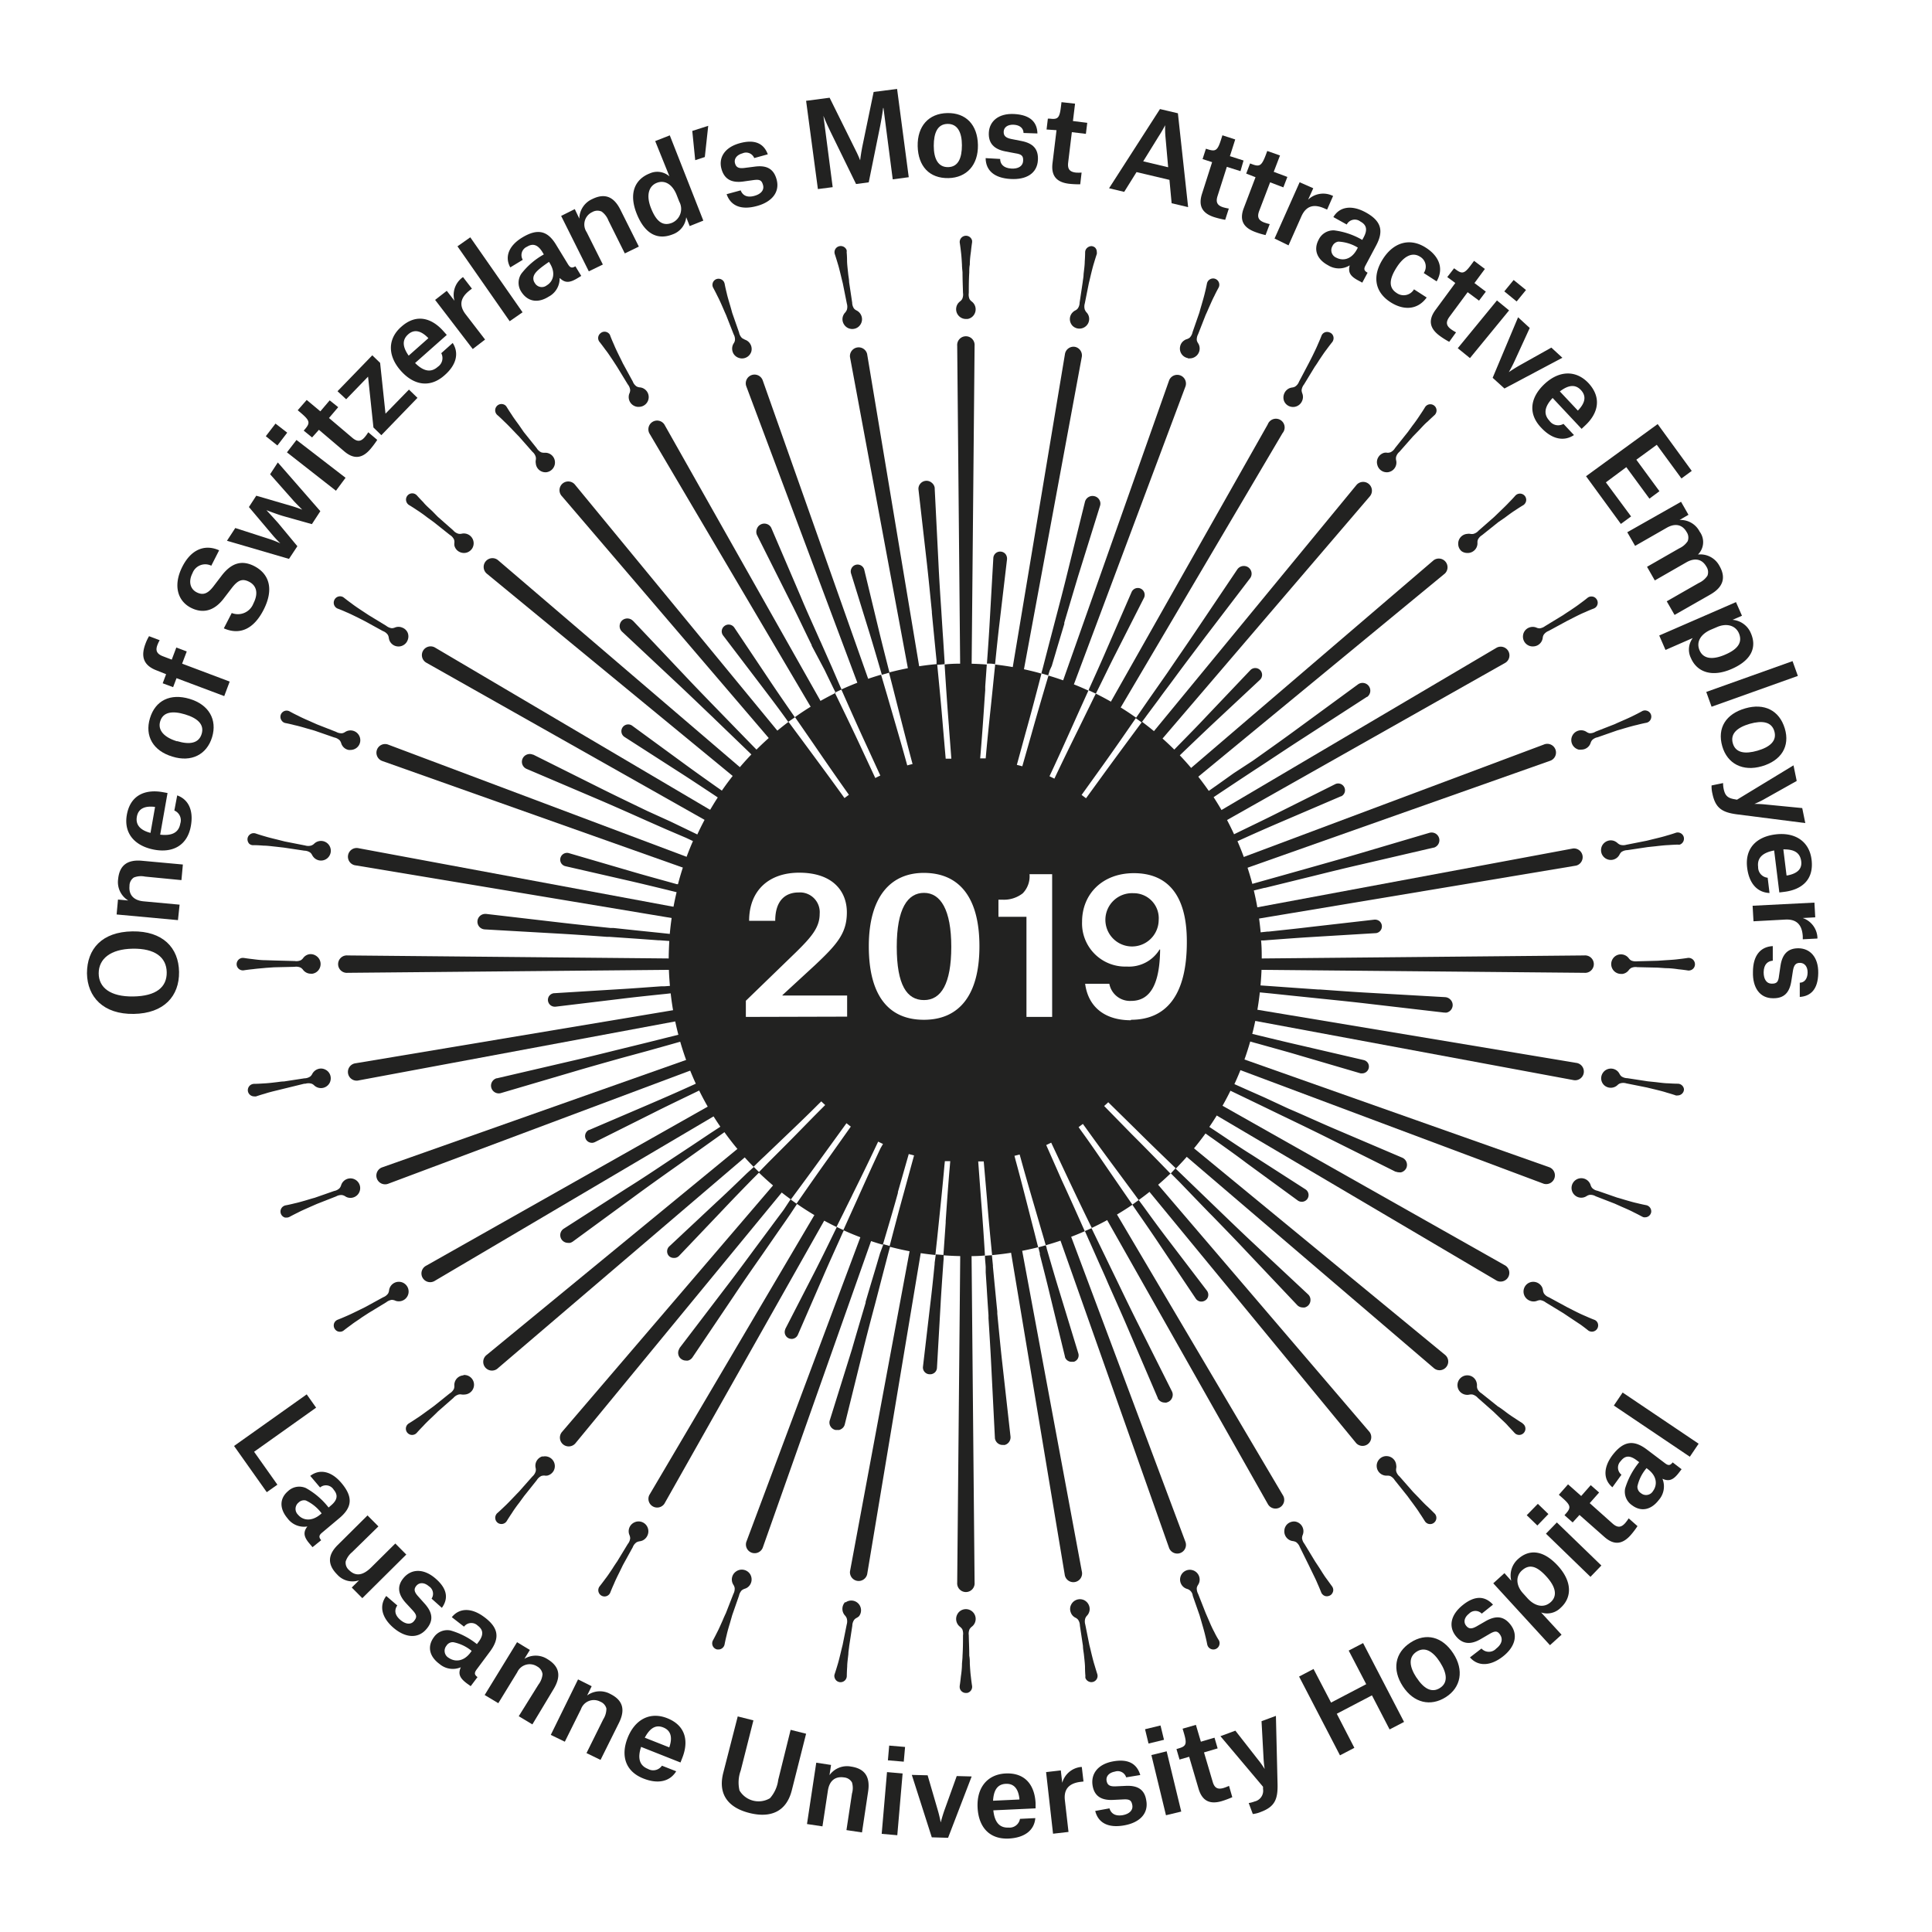
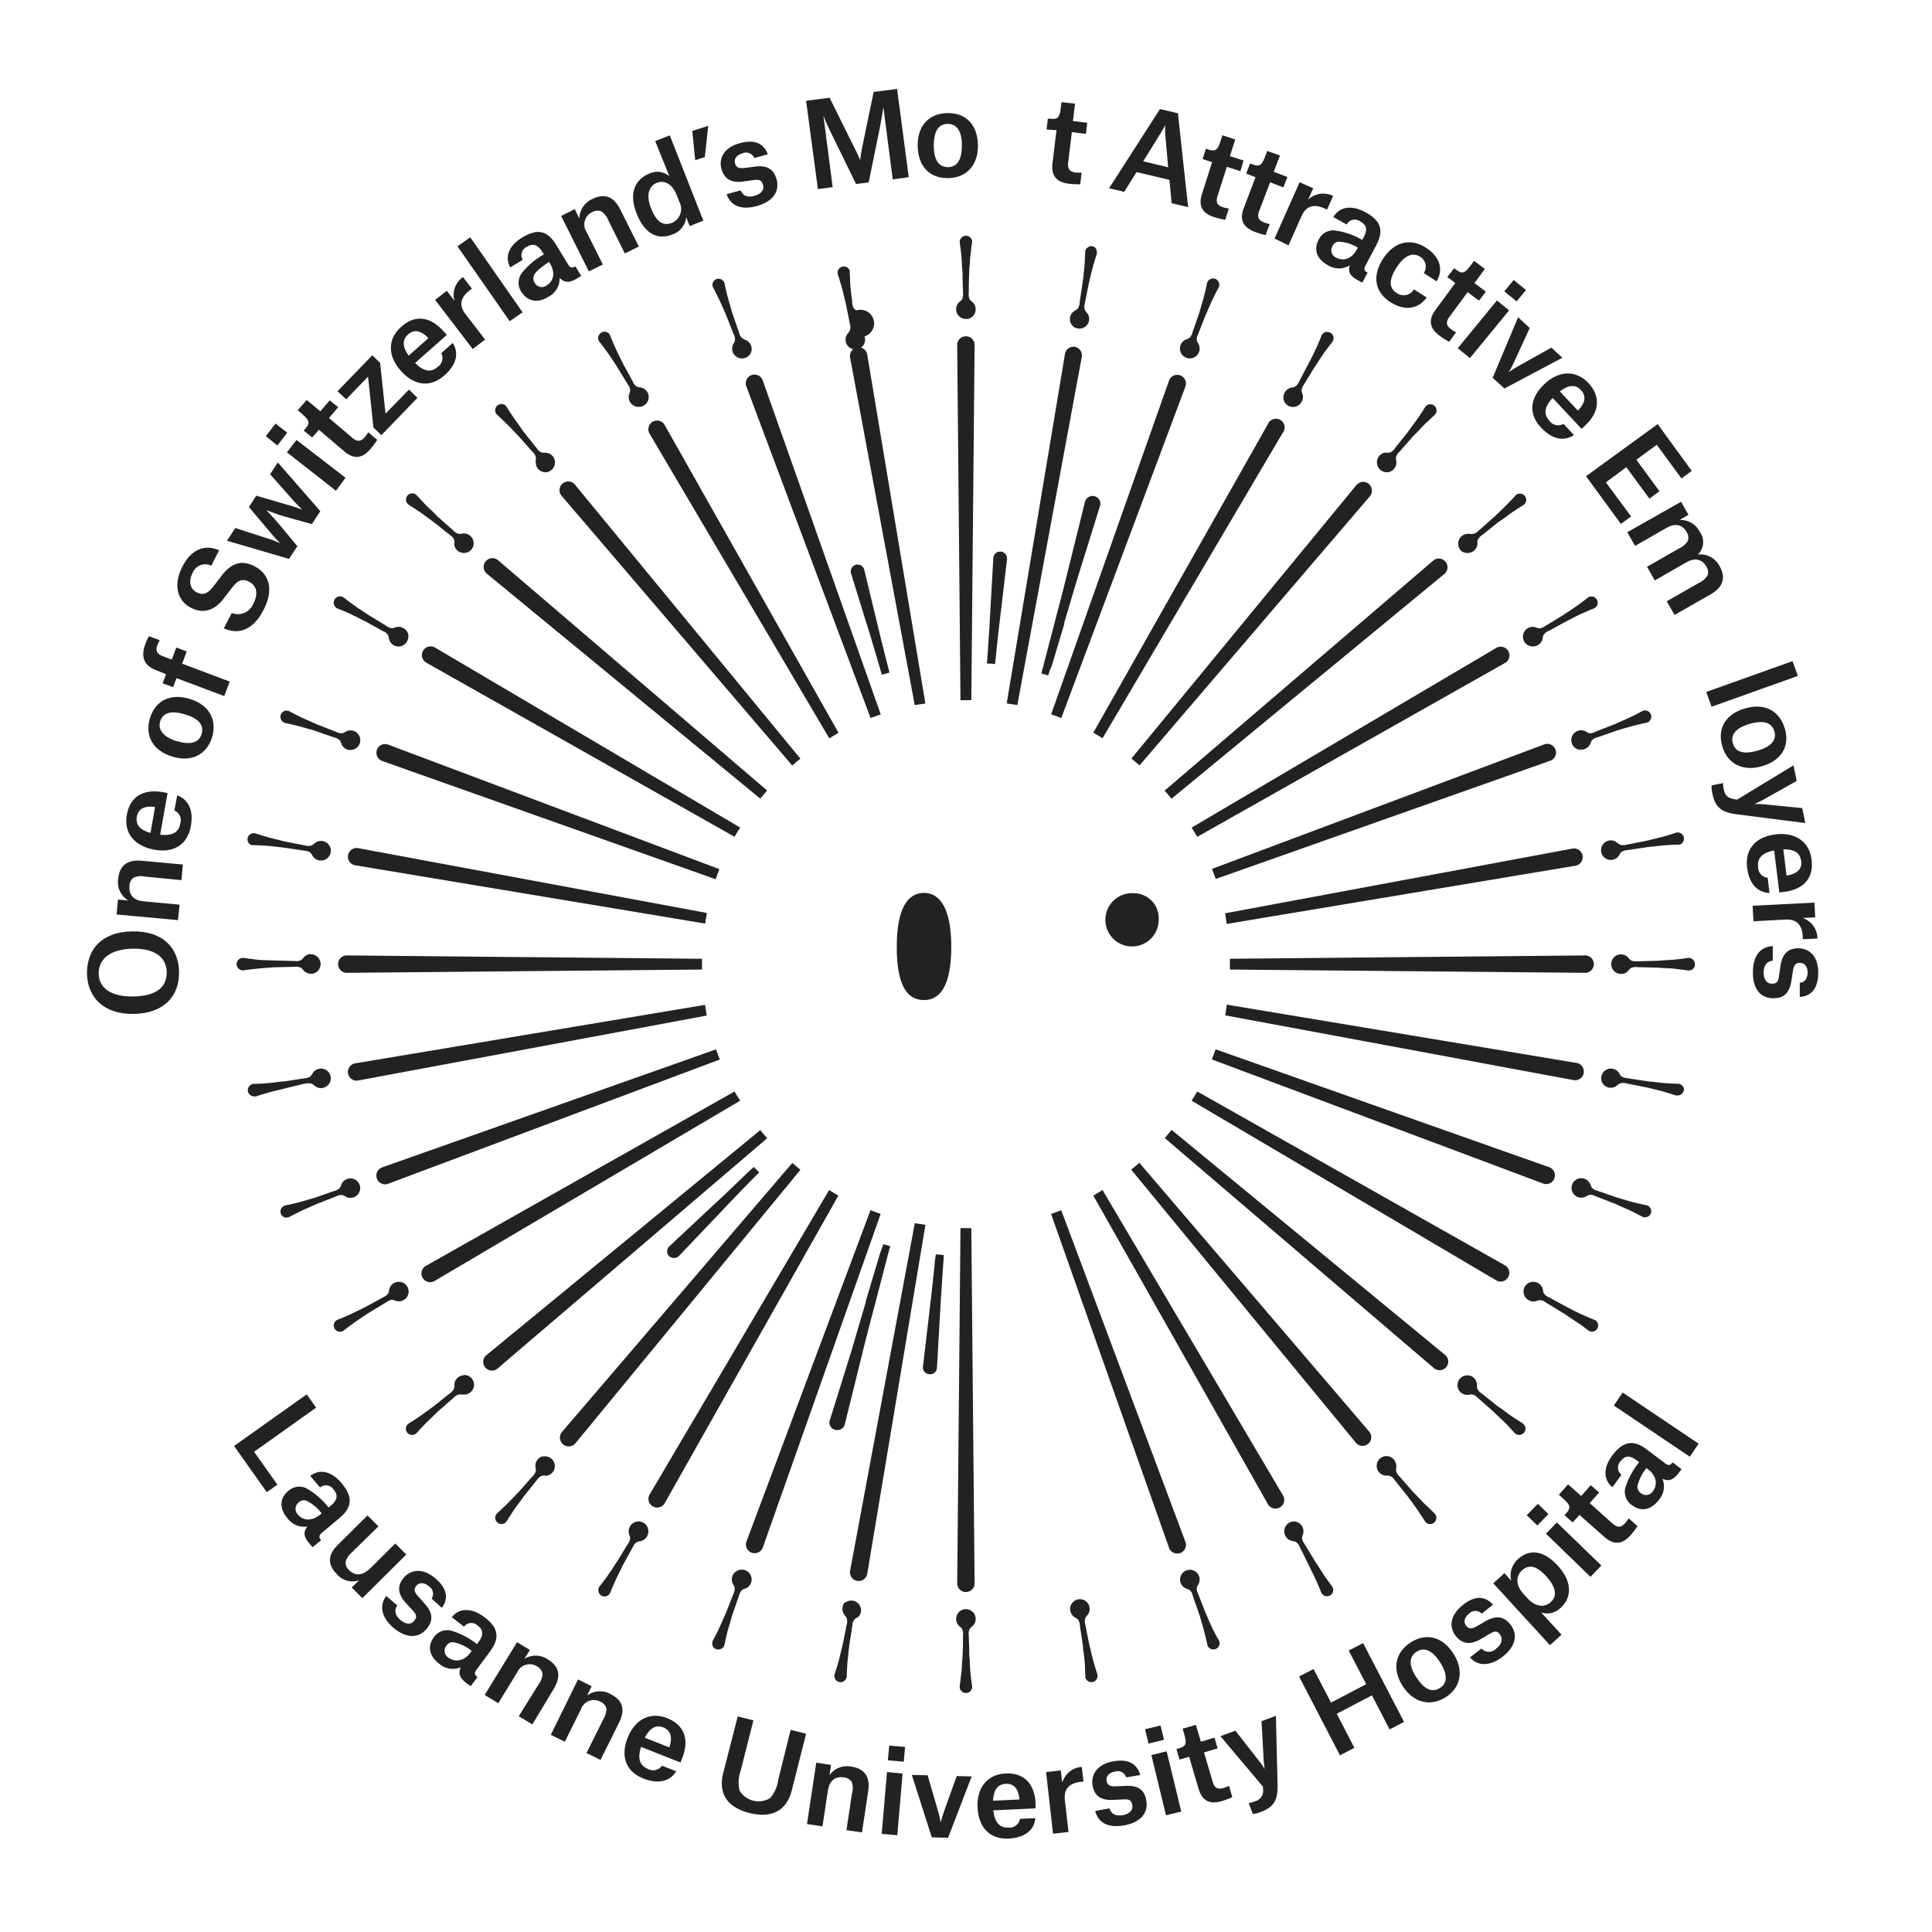
<svg xmlns="http://www.w3.org/2000/svg" id="Calque_1" data-name="Calque 1" viewBox="0 0 283.46 283.46">
  <defs>
    <style>.cls-1{fill:#222221;}</style>
  </defs>
  <title>Attractive_Employer_2019_Black_Big_EN</title>
  <path class="cls-1" d="M142.51,102.73l.48-52v0a1.28,1.28,0,1,0-2.55,0l.48,52c.27,0,.53,0,.79,0S142.24,102.72,142.51,102.73Z" />
  <path class="cls-1" d="M127.22,51.92v0a1.28,1.28,0,0,0-2.51.47l9.5,51.07c.51-.1,1-.16,1.56-.24Z" />
  <path class="cls-1" d="M111.9,55.79v0a1.28,1.28,0,0,0-2.4.9l18.23,48.66c.49-.19,1-.37,1.49-.54Z" />
  <path class="cls-1" d="M97.47,62.27v0a1.28,1.28,0,0,0-2.2,1.3l26.41,44.77c.45-.28.89-.57,1.35-.82Z" />
  <path class="cls-1" d="M84.4,71.16l0,0a1.28,1.28,0,1,0-1.94,1.66l33.78,39.5c.39-.35.79-.7,1.2-1Z" />
  <path class="cls-1" d="M73.06,82.18h0a1.28,1.28,0,1,0-1.62,2l40.11,33c.33-.41.68-.8,1-1.2Z" />
  <path class="cls-1" d="M63.81,95h0a1.28,1.28,0,0,0-1.26,2.23l45.22,25.54c.26-.46.55-.9.83-1.35Z" />
  <path class="cls-1" d="M56.93,109.24h0a1.27,1.27,0,0,0-1.63.78,1.29,1.29,0,0,0,.78,1.63L105,129c.18-.5.36-1,.55-1.48Z" />
  <path class="cls-1" d="M52.62,124.45h0a1.28,1.28,0,1,0-.42,2.52l51.27,8.54c.08-.52.14-1,.24-1.56Z" />
  <path class="cls-1" d="M103,140.67l-52-.49h0a1.28,1.28,0,1,0,0,2.55l52-.48c0-.27,0-.53,0-.79S103,140.93,103,140.67Z" />
  <path class="cls-1" d="M52.18,156h0a1.28,1.28,0,1,0,.47,2.51L103.69,149c-.1-.52-.16-1.05-.24-1.57Z" />
  <path class="cls-1" d="M56.05,171.28h0a1.28,1.28,0,0,0,.9,2.4l48.66-18.23c-.19-.49-.37-1-.55-1.49Z" />
  <path class="cls-1" d="M62.53,185.7h0a1.28,1.28,0,1,0,1.3,2.2l44.77-26.41c-.28-.45-.57-.89-.83-1.35Z" />
  <path class="cls-1" d="M71.42,198.78h0a1.28,1.28,0,1,0,1.66,1.94L112.56,167c-.35-.4-.7-.79-1-1.2Z" />
  <path class="cls-1" d="M82.44,210.11l0,0a1.28,1.28,0,0,0,2,1.63l33-40.11c-.41-.34-.81-.69-1.2-1Z" />
  <path class="cls-1" d="M95.26,219.36v0a1.28,1.28,0,0,0,2.22,1.26L123,175.42c-.46-.26-.9-.55-1.35-.82Z" />
  <path class="cls-1" d="M109.49,226.25v0a1.28,1.28,0,0,0,2.41.85l17.31-49c-.5-.17-1-.36-1.49-.55Z" />
  <path class="cls-1" d="M124.71,230.55v0a1.28,1.28,0,0,0,2.52.42l8.55-51.27c-.52-.09-1.05-.14-1.56-.24Z" />
  <path class="cls-1" d="M140.92,180.19l-.48,52v0a1.28,1.28,0,1,0,2.55,0l-.48-52c-.27,0-.53,0-.8,0S141.19,180.19,140.92,180.19Z" />
-   <path class="cls-1" d="M156.21,231v0a1.28,1.28,0,1,0,2.51-.47l-9.5-51.06c-.51.1-1,.15-1.56.24Z" />
  <path class="cls-1" d="M171.53,227.12v0a1.28,1.28,0,0,0,2.4-.89l-18.23-48.67c-.5.19-1,.38-1.49.55Z" />
  <path class="cls-1" d="M186,220.64v0a1.28,1.28,0,1,0,2.2-1.3L161.76,174.6c-.45.27-.89.56-1.35.82Z" />
  <path class="cls-1" d="M199,211.76h0a1.28,1.28,0,0,0,1.94-1.66l-33.78-39.5c-.39.35-.79.7-1.2,1Z" />
  <path class="cls-1" d="M212.19,200.57a1.26,1.26,0,0,0-.18-1.79l-40.11-33c-.33.41-.68.8-1,1.2l39.5,33.77,0,0A1.27,1.27,0,0,0,212.19,200.57Z" />
  <path class="cls-1" d="M219.62,187.91h0a1.28,1.28,0,0,0,1.26-2.22l-45.22-25.55c-.26.46-.55.9-.83,1.35Z" />
  <path class="cls-1" d="M226.5,173.68h0a1.28,1.28,0,0,0,.85-2.41l-49-17.32c-.18.5-.36,1-.55,1.49Z" />
  <path class="cls-1" d="M230.81,158.46h0a1.28,1.28,0,1,0,.42-2.52L180,147.4c-.08.52-.14,1-.24,1.57Z" />
  <path class="cls-1" d="M180.45,142.25l52,.48h0a1.28,1.28,0,1,0,0-2.55l-52,.49c0,.26,0,.52,0,.79S180.45,142,180.45,142.25Z" />
  <path class="cls-1" d="M231.25,127h0a1.28,1.28,0,0,0-.47-2.51L179.74,134c.1.51.16,1,.24,1.56Z" />
  <path class="cls-1" d="M227.38,111.64h0a1.28,1.28,0,1,0-.9-2.39l-48.66,18.23c.19.49.37,1,.55,1.48Z" />
  <path class="cls-1" d="M220.9,97.22l0,0a1.28,1.28,0,0,0-1.3-2.2l-44.77,26.41c.28.45.57.89.83,1.35Z" />
  <path class="cls-1" d="M212,84.14l0,0a1.28,1.28,0,0,0-1.66-1.94L170.87,116c.35.4.7.79,1,1.2Z" />
  <path class="cls-1" d="M201,72.8l0,0a1.28,1.28,0,0,0-2-1.62l-33,40.11c.41.33.81.68,1.2,1Z" />
  <path class="cls-1" d="M188.17,63.55v0A1.28,1.28,0,1,0,186,62.27L160.41,107.5c.46.25.9.54,1.35.82Z" />
  <path class="cls-1" d="M173.94,56.67v0a1.28,1.28,0,0,0-2.41-.86l-17.31,49c.5.17,1,.35,1.49.54Z" />
  <path class="cls-1" d="M158.72,52.36v0a1.28,1.28,0,0,0-1-1.47,1.27,1.27,0,0,0-1.47,1.05l-8.55,51.27c.52.08,1.05.14,1.56.24Z" />
  <path class="cls-1" d="M142.25,43.88a1.67,1.67,0,0,1-.11-.9c0-.83,0-1.93.07-3,0-.39,0-.78.08-1.15,0-.69.08-1.34.16-1.88.08-.81.17-1.36.17-1.36a1.5,1.5,0,0,0,0-.3.92.92,0,0,0-1.81.3s.09.55.18,1.37c.07.53.11,1.18.15,1.87,0,.37.05.76.08,1.14,0,1.1.05,2.2.07,3a1.57,1.57,0,0,1-.12.9,1.12,1.12,0,0,1-.29.33,1.72,1.72,0,0,0-.33.33,1.45,1.45,0,0,0-.25,1.07,1.44,1.44,0,0,0,1.41,1.2l.24,0a1.4,1.4,0,0,0,.93-.58,1.44,1.44,0,0,0-.33-2A1.24,1.24,0,0,1,142.25,43.88Z" />
-   <path class="cls-1" d="M125.65,45.54a1.23,1.23,0,0,1-.35-.27,1.59,1.59,0,0,1-.27-.87l-.45-3c0-.4-.09-.79-.13-1.17-.07-.68-.15-1.32-.17-1.85,0-.82-.06-1.37-.06-1.38a.93.93,0,0,0,0-.29.92.92,0,0,0-1.17-.56.9.9,0,0,0-.56,1.16s.18.54.41,1.32h0c.16.5.31,1.12.47,1.78.09.37.18.76.28,1.14l.6,3a1.6,1.6,0,0,1,0,.91,1.78,1.78,0,0,1-.23.38,1.26,1.26,0,0,0-.27.38,1.38,1.38,0,0,0-.06,1.09,1.47,1.47,0,0,0,.73.82,1.51,1.51,0,0,0,.62.14,1.61,1.61,0,0,0,.48-.08,1.42,1.42,0,0,0,.81-.73,1.4,1.4,0,0,0,.06-1.1A1.44,1.44,0,0,0,125.65,45.54Z" />
+   <path class="cls-1" d="M125.65,45.54a1.23,1.23,0,0,1-.35-.27,1.59,1.59,0,0,1-.27-.87c0-.4-.09-.79-.13-1.17-.07-.68-.15-1.32-.17-1.85,0-.82-.06-1.37-.06-1.38a.93.93,0,0,0,0-.29.92.92,0,0,0-1.17-.56.9.9,0,0,0-.56,1.16s.18.54.41,1.32h0c.16.5.31,1.12.47,1.78.09.37.18.76.28,1.14l.6,3a1.6,1.6,0,0,1,0,.91,1.78,1.78,0,0,1-.23.38,1.26,1.26,0,0,0-.27.38,1.38,1.38,0,0,0-.06,1.09,1.47,1.47,0,0,0,.73.82,1.51,1.51,0,0,0,.62.14,1.61,1.61,0,0,0,.48-.08,1.42,1.42,0,0,0,.81-.73,1.4,1.4,0,0,0,.06-1.1A1.44,1.44,0,0,0,125.65,45.54Z" />
  <path class="cls-1" d="M109.24,49.79a1.31,1.31,0,0,1-.39-.21,1.56,1.56,0,0,1-.42-.81l-1-2.86c-.1-.38-.21-.77-.32-1.14-.19-.65-.38-1.26-.49-1.78-.2-.79-.3-1.34-.3-1.35a1.33,1.33,0,0,0-.1-.28A.92.92,0,0,0,105,41a.9.9,0,0,0-.35,1.24s.27.49.63,1.23h0c.25.47.51,1.06.78,1.68.15.35.31.72.47,1.07l1.11,2.83a1.52,1.52,0,0,1,.19.88,1.09,1.09,0,0,1-.16.41,1.4,1.4,0,0,0-.2.43,1.48,1.48,0,0,0,.13,1.09,1.43,1.43,0,0,0,.87.67,1.31,1.31,0,0,0,.38.06,1.43,1.43,0,0,0,1.38-1,1.44,1.44,0,0,0-1-1.77Z" />
  <path class="cls-1" d="M88.82,51.3h0c.33.41.68.95,1.06,1.51.21.32.43.66.65,1l1.58,2.59a1.56,1.56,0,0,1,.35.84,1.38,1.38,0,0,1-.09.43,1.21,1.21,0,0,0-.12.45,1.44,1.44,0,0,0,1.28,1.57h.15a1.43,1.43,0,0,0,.13-2.86,1.23,1.23,0,0,1-.42-.14,1.51,1.51,0,0,1-.55-.72c-.4-.72-.92-1.69-1.45-2.65-.17-.36-.35-.72-.52-1.06-.3-.61-.58-1.18-.78-1.68-.34-.74-.53-1.26-.54-1.27A.76.76,0,0,0,89.4,49a.91.91,0,0,0-.62-.33.88.88,0,0,0-.66.21A.9.9,0,0,0,88,50.21S88.34,50.64,88.82,51.3Z" />
  <path class="cls-1" d="M79.85,66.43a1.37,1.37,0,0,1-.45-.07,1.58,1.58,0,0,1-.66-.61l-1.89-2.36-.69-1c-.4-.55-.79-1.07-1.07-1.52-.46-.68-.74-1.15-.75-1.16a1,1,0,0,0-.19-.23A.91.91,0,0,0,73,60.92s.43.37,1,.94h0c.39.36.83.82,1.3,1.31.27.28.54.57.82.85l2,2.27a1.51,1.51,0,0,1,.49.77,1.2,1.2,0,0,1,0,.44,1.23,1.23,0,0,0,0,.47A1.42,1.42,0,0,0,80,69.29h.11a1.44,1.44,0,0,0,1.31-1.55,1.42,1.42,0,0,0-1.53-1.31Z" />
  <path class="cls-1" d="M60,74.09s.48.28,1.16.74c.45.29,1,.67,1.52,1.08l.94.68L66,78.48a1.59,1.59,0,0,1,.61.67,1.15,1.15,0,0,1,.06.44,1.72,1.72,0,0,0,0,.46,1.41,1.41,0,0,0,.66.88,1.49,1.49,0,0,0,1.09.16,1.46,1.46,0,0,0,.88-.66,1.44,1.44,0,0,0-1.59-2.12,1.24,1.24,0,0,1-.45,0,1.53,1.53,0,0,1-.76-.49l-2.27-2L63.43,75c-.49-.46-1-.9-1.31-1.3-.57-.58-.94-1-.94-1a1,1,0,0,0-.23-.19.91.91,0,0,0-1.25.32.9.9,0,0,0-.1.7A.94.94,0,0,0,60,74.09Z" />
  <path class="cls-1" d="M49.56,89.3s.53.19,1.28.53c.49.2,1.06.49,1.68.79.34.17.69.35,1,.51l2.66,1.46a1.5,1.5,0,0,1,.72.55,1.17,1.17,0,0,1,.14.42,1.76,1.76,0,0,0,.12.45,1.44,1.44,0,0,0,.8.75,1.52,1.52,0,0,0,.51.09,1.37,1.37,0,0,0,.59-.13,1.41,1.41,0,0,0,.75-.8,1.45,1.45,0,0,0,0-1.1,1.39,1.39,0,0,0-.8-.74,1.38,1.38,0,0,0-1.09,0,1.26,1.26,0,0,1-.44.09h0a1.65,1.65,0,0,1-.81-.35l-2.58-1.57-1-.66c-.56-.37-1.1-.73-1.52-1.06-.66-.47-1.09-.83-1.1-.83a.79.79,0,0,0-.25-.15.92.92,0,0,0-1.19.54A.93.93,0,0,0,49.56,89.3Z" />
  <path class="cls-1" d="M41.9,106.09s.56.1,1.35.31c.52.11,1.14.29,1.79.48l1.12.32,2.88,1a1.61,1.61,0,0,1,.8.42,1.31,1.31,0,0,1,.21.39,1.4,1.4,0,0,0,.2.43,1.38,1.38,0,0,0,.91.59,1.24,1.24,0,0,0,.27,0,1.46,1.46,0,0,0,.81-.25,1.41,1.41,0,0,0,.6-.92,1.44,1.44,0,0,0-1.15-1.67,1.44,1.44,0,0,0-1.07.22,1.21,1.21,0,0,1-.41.17,1.59,1.59,0,0,1-.89-.2l-2.81-1.1-1.08-.48c-.62-.27-1.21-.53-1.68-.78-.74-.35-1.22-.63-1.23-.63a.91.91,0,0,0-1.2,1.32A.86.86,0,0,0,41.9,106.09Z" />
  <path class="cls-1" d="M37.28,124s.56,0,1.38.07c.53,0,1.17.09,1.85.16l1.15.13,3,.45a1.57,1.57,0,0,1,.86.28,1.1,1.1,0,0,1,.27.35,1.74,1.74,0,0,0,.27.38,1.44,1.44,0,1,0,0-2,1.31,1.31,0,0,1-.38.23,1.56,1.56,0,0,1-.9,0l-3-.59-1.15-.29c-.66-.16-1.28-.31-1.79-.47-.79-.22-1.31-.41-1.32-.41a.93.93,0,0,0-.29-.05h0a.9.9,0,0,0-.64.26.88.88,0,0,0-.28.64,1,1,0,0,0,.26.66A.91.91,0,0,0,37.28,124Z" />
  <path class="cls-1" d="M39.05,142l1.16-.08,3-.07a1.57,1.57,0,0,1,.9.12,1.31,1.31,0,0,1,.33.29,1.29,1.29,0,0,0,.33.33,1.4,1.4,0,0,0,.83.27,1,1,0,0,0,.24,0,1.4,1.4,0,0,0,.93-.58,1.45,1.45,0,0,0,.25-1.07,1.43,1.43,0,0,0-.58-.93A1.45,1.45,0,0,0,45.4,140a1.4,1.4,0,0,0-.93.58,1.24,1.24,0,0,1-.33.3,1.58,1.58,0,0,1-.9.12l-3-.08L39,140.88c-.68,0-1.32-.08-1.85-.15-.81-.09-1.36-.18-1.37-.18a1.4,1.4,0,0,0-.29,0,.93.93,0,0,0-.76,1.06.92.92,0,0,0,1.06.75s.55-.09,1.37-.17C37.72,142.11,38.37,142.07,39.05,142Z" />
  <path class="cls-1" d="M44.64,159l.17,0a1.6,1.6,0,0,1,.91,0,1.06,1.06,0,0,1,.37.24,1.42,1.42,0,0,0,.38.26,1.44,1.44,0,0,0,1.92-.67,1.47,1.47,0,0,0,.06-1.09,1.39,1.39,0,0,0-.74-.82,1.38,1.38,0,0,0-1.09-.06,1.47,1.47,0,0,0-.82.73,1.17,1.17,0,0,1-.28.35,1.55,1.55,0,0,1-.86.27l-3,.46c-.4,0-.8.08-1.18.12-.67.08-1.31.15-1.84.17-.81.06-1.37.06-1.37.06a1.07,1.07,0,0,0-.3.06.92.92,0,0,0-.56,1.16.93.93,0,0,0,.87.62,1,1,0,0,0,.3,0s.53-.19,1.32-.41c.5-.17,1.12-.32,1.78-.48l1.14-.28Z" />
  <path class="cls-1" d="M50.21,175.34h0a1.33,1.33,0,0,1,.41.16,1.35,1.35,0,0,0,.42.2,1.43,1.43,0,1,0-1-1.77,1.31,1.31,0,0,1-.21.39,1.53,1.53,0,0,1-.81.42l-2.86,1c-.39.1-.77.22-1.14.33-.65.19-1.26.37-1.78.48-.79.2-1.34.3-1.35.3a1,1,0,0,0-.28.11.92.92,0,0,0,.21,1.68l.24,0a.89.89,0,0,0,.45-.12s.49-.27,1.23-.63c.47-.25,1.06-.5,1.68-.78l1.07-.47,2.83-1.11A1.52,1.52,0,0,1,50.21,175.34Z" />
  <path class="cls-1" d="M58.65,188.07a1.44,1.44,0,0,0-1.57,1.29,1.23,1.23,0,0,1-.14.42,1.56,1.56,0,0,1-.72.55l-2.65,1.45-1.06.52c-.61.3-1.18.58-1.68.79-.74.33-1.27.53-1.27.53a.93.93,0,0,0-.26.15.87.87,0,0,0-.33.62.92.92,0,0,0,.21.67.87.87,0,0,0,.61.33h.09a.86.86,0,0,0,.58-.21s.44-.35,1.11-.83c.41-.33,1-.68,1.51-1.06l1-.65,2.6-1.58a1.67,1.67,0,0,1,.81-.35h0a1.59,1.59,0,0,1,.44.09,1.16,1.16,0,0,0,.45.12,1.43,1.43,0,0,0,.28-2.85Z" />
  <path class="cls-1" d="M68,201.79a1.43,1.43,0,0,0-1,.49,1.47,1.47,0,0,0-.34,1.05,1.17,1.17,0,0,1-.06.44,1.62,1.62,0,0,1-.62.67l-2.35,1.88-.95.69c-.55.4-1.07.79-1.52,1.07-.68.46-1.16.75-1.16.75a1,1,0,0,0-.23.19.91.91,0,0,0,.1,1.29.88.88,0,0,0,.59.22.92.92,0,0,0,.7-.32s.37-.42.94-1c.35-.39.82-.84,1.31-1.3.28-.27.57-.54.84-.82l2.28-2a1.58,1.58,0,0,1,.77-.49,1.1,1.1,0,0,1,.44,0,1.79,1.79,0,0,0,.46,0,1.44,1.44,0,0,0,1-.5,1.43,1.43,0,0,0-1.2-2.36Z" />
  <path class="cls-1" d="M79.6,213.67a1.43,1.43,0,0,0-1,1.75,1.2,1.2,0,0,1,0,.44,1.63,1.63,0,0,1-.49.77l-2,2.26c-.29.29-.56.58-.83.86-.47.49-.91.95-1.3,1.31-.58.56-1,.93-1,.93a.71.71,0,0,0-.19.23.92.92,0,0,0,.32,1.26.93.93,0,0,0,.46.12.91.91,0,0,0,.79-.45s.29-.48.75-1.16c.28-.45.67-1,1.07-1.51l.69-.95,1.89-2.37a1.6,1.6,0,0,1,.67-.61,1.45,1.45,0,0,1,.44-.06,1.39,1.39,0,0,0,.46,0,1.46,1.46,0,0,0,.88-.66,1.44,1.44,0,0,0-1.59-2.12Z" />
  <path class="cls-1" d="M93.08,223.36h0a1.43,1.43,0,0,0-.71,1.9,1.38,1.38,0,0,1,.09.43,1.56,1.56,0,0,1-.35.84l-1.57,2.58c-.23.33-.45.66-.66,1-.38.57-.73,1.1-1.06,1.52-.48.66-.83,1.09-.83,1.1a.76.76,0,0,0-.15.26.92.92,0,0,0,.53,1.18,1,1,0,0,0,.32.06.91.91,0,0,0,.86-.6s.2-.52.54-1.27c.2-.49.48-1.06.78-1.66.17-.35.35-.71.52-1.07L92.84,227a1.5,1.5,0,0,1,.56-.72,1.37,1.37,0,0,1,.42-.14,1.66,1.66,0,0,0,.45-.12,1.47,1.47,0,0,0,.75-.8,1.45,1.45,0,0,0,0-1.1A1.43,1.43,0,0,0,93.08,223.36Z" />
  <path class="cls-1" d="M108,230.56a1.43,1.43,0,0,0-.37,2,1.3,1.3,0,0,1,.16.42,1.62,1.62,0,0,1-.19.88l-1.1,2.82q-.26.54-.48,1.08c-.28.62-.53,1.21-.78,1.68-.36.73-.63,1.22-.63,1.22a.79.79,0,0,0-.1.28.91.91,0,0,0,.73,1.07l.17,0a.92.92,0,0,0,.9-.75s.1-.55.3-1.35c.11-.51.29-1.13.49-1.78.1-.37.22-.75.32-1.13l1-2.87a1.65,1.65,0,0,1,.42-.81,1.67,1.67,0,0,1,.39-.21,1.46,1.46,0,0,0,.42-.19,1.43,1.43,0,0,0,.6-.92,1.47,1.47,0,0,0-.22-1.08A1.45,1.45,0,0,0,108,230.56Z" />
  <path class="cls-1" d="M124,235.05a1.44,1.44,0,0,0,0,2,1.31,1.31,0,0,1,.23.38,1.6,1.6,0,0,1,0,.91l-.6,3c-.1.38-.19.77-.28,1.14-.16.66-.31,1.29-.47,1.8-.23.78-.41,1.31-.41,1.31a1.07,1.07,0,0,0-.06.29,1,1,0,0,0,.27.66.91.91,0,0,0,.64.27h0a.92.92,0,0,0,.92-.91s0-.56.06-1.38c0-.53.1-1.17.17-1.84,0-.38.09-.78.12-1.16l.46-3a1.54,1.54,0,0,1,.28-.87,1.12,1.12,0,0,1,.34-.27,1.46,1.46,0,0,0,.38-.27,1.43,1.43,0,0,0-2-2Z" />
  <path class="cls-1" d="M140.55,236.7a1.44,1.44,0,0,0,.33,2,1.8,1.8,0,0,1,.3.33,1.72,1.72,0,0,1,.11.91c0,.81,0,1.9-.07,3,0,.38-.05.77-.08,1.15,0,.68-.08,1.34-.16,1.87-.08.81-.17,1.36-.17,1.37a1.5,1.5,0,0,0,0,.3.89.89,0,0,0,.37.59.93.93,0,0,0,.53.17h.16a.92.92,0,0,0,.75-1.05s-.09-.56-.18-1.38c-.07-.52-.11-1.18-.15-1.86,0-.38,0-.77-.08-1.18,0-1.09-.06-2.18-.07-3a1.6,1.6,0,0,1,.12-.9,1.57,1.57,0,0,1,.29-.33,1.48,1.48,0,0,0,.33-.33,1.43,1.43,0,1,0-2.33-1.67Z" />
  <path class="cls-1" d="M160.58,244.27h0c-.16-.5-.31-1.12-.47-1.77-.09-.38-.18-.77-.28-1.15l-.6-3a1.56,1.56,0,0,1,0-.9,1.31,1.31,0,0,1,.23-.38,1.33,1.33,0,0,0,.27-.38,1.4,1.4,0,0,0,.06-1.1,1.47,1.47,0,0,0-.73-.82,1.44,1.44,0,0,0-1.91.68,1.38,1.38,0,0,0-.06,1.09,1.35,1.35,0,0,0,.73.82,1.17,1.17,0,0,1,.35.28,1.55,1.55,0,0,1,.27.86l.45,3c0,.39.08.79.13,1.17.07.67.15,1.31.17,1.85,0,.81.06,1.37.06,1.37a1,1,0,0,0,0,.3.94.94,0,0,0,.87.61,1,1,0,0,0,.3-.05.91.91,0,0,0,.56-1.17S160.81,245.05,160.58,244.27Z" />
  <path class="cls-1" d="M178.15,239.43h0c-.25-.46-.5-1-.78-1.67l-.47-1.08-1.11-2.82a1.68,1.68,0,0,1-.2-.89,1.34,1.34,0,0,1,.17-.41,1.48,1.48,0,0,0,.2-.42,1.44,1.44,0,0,0-1-1.77,1.43,1.43,0,0,0-1.77,1,1.43,1.43,0,0,0,1,1.76,1.16,1.16,0,0,1,.81,1l1,2.86c.11.39.23.77.33,1.14.19.65.37,1.27.49,1.79.2.79.3,1.33.3,1.34a1.33,1.33,0,0,0,.1.28.92.92,0,0,0,.8.47.89.89,0,0,0,.45-.12.91.91,0,0,0,.43-.55.9.9,0,0,0-.08-.7S178.5,240.16,178.15,239.43Z" />
  <path class="cls-1" d="M194.61,231.61h0c-.32-.42-.67-1-1-1.52-.21-.32-.43-.65-.66-1l-1.57-2.59a1.65,1.65,0,0,1-.35-.84,1.38,1.38,0,0,1,.09-.43,1.44,1.44,0,0,0-1.17-2,1.49,1.49,0,0,0-1,.32,1.39,1.39,0,0,0-.51,1,1.43,1.43,0,0,0,1.28,1.56,1.47,1.47,0,0,1,.43.14,1.56,1.56,0,0,1,.55.72L192,229.6q.26.54.51,1.05c.3.62.59,1.19.79,1.69.34.75.53,1.27.54,1.27a.61.61,0,0,0,.15.26.87.87,0,0,0,.61.33h.1a1,1,0,0,0,.58-.21,1,1,0,0,0,.33-.62.92.92,0,0,0-.21-.67S195.09,232.27,194.61,231.61Z" />
  <path class="cls-1" d="M209.46,221.06h0c-.4-.35-.84-.82-1.31-1.32l-.81-.83-2-2.28a1.56,1.56,0,0,1-.49-.76,1.29,1.29,0,0,1,0-.45,1.2,1.2,0,0,0,0-.46,1.43,1.43,0,0,0-1.43-1.32h-.11a1.43,1.43,0,0,0,.22,2.86,1.42,1.42,0,0,1,.44.06,1.62,1.62,0,0,1,.67.62l1.89,2.36c.23.32.46.64.69.94.4.55.79,1.07,1.07,1.53.46.67.74,1.15.75,1.15a.87.87,0,0,0,.19.23.88.88,0,0,0,.59.22h.07a.9.9,0,0,0,.63-.32.89.89,0,0,0,.22-.66.9.9,0,0,0-.32-.63S210.05,221.62,209.46,221.06Z" />
  <path class="cls-1" d="M223.41,208.83s-.48-.29-1.16-.75c-.45-.28-1-.66-1.51-1.06-.31-.23-.63-.47-1-.69l-2.37-1.9a1.54,1.54,0,0,1-.61-.67,1.11,1.11,0,0,1-.06-.43,1.48,1.48,0,0,0-.05-.47,1.41,1.41,0,0,0-.65-.88,1.44,1.44,0,0,0-2.12,1.59,1.4,1.4,0,0,0,.66.88,1.46,1.46,0,0,0,1.08.16,1.17,1.17,0,0,1,.45,0,1.61,1.61,0,0,1,.76.49l2.27,2,.85.82c.49.47,1,.91,1.32,1.3.56.59.93,1,.93,1a1.37,1.37,0,0,0,.23.19.93.93,0,0,0,.46.12.91.91,0,0,0,.79-.45.91.91,0,0,0-.32-1.25Z" />
  <path class="cls-1" d="M233.87,193.62s-.53-.2-1.28-.54c-.49-.2-1.07-.48-1.68-.79l-1-.51-2.67-1.45a1.52,1.52,0,0,1-.71-.55,1.23,1.23,0,0,1-.14-.42,1.73,1.73,0,0,0-.12-.46,1.45,1.45,0,0,0-1.9-.71,1.43,1.43,0,0,0-.71,1.9,1.44,1.44,0,0,0,.8.75,1.42,1.42,0,0,0,1.09,0,1.49,1.49,0,0,1,.44-.09h0a1.75,1.75,0,0,1,.81.35l2.58,1.57,1,.67c.56.37,1.09.73,1.51,1,.66.48,1.09.83,1.09.83a.76.76,0,0,0,.26.15,1,1,0,0,0,.33.06.92.92,0,0,0,.83-1.29A.86.86,0,0,0,233.87,193.62Z" />
  <path class="cls-1" d="M241.53,176.82s-.56-.1-1.35-.3c-.52-.11-1.13-.29-1.78-.48-.37-.11-.75-.23-1.13-.33l-2.88-1a1.5,1.5,0,0,1-.8-.42,1.31,1.31,0,0,1-.21-.39,1.35,1.35,0,0,0-.2-.42,1.43,1.43,0,1,0-1.44,2.22,1.41,1.41,0,0,0,1.07-.23,1.33,1.33,0,0,1,.41-.16,1.5,1.5,0,0,1,.89.2l2.81,1.09,1.07.48c.63.27,1.22.53,1.69.78.74.36,1.22.63,1.23.63a1.08,1.08,0,0,0,.28.11h.17a.91.91,0,0,0,.52-.16.94.94,0,0,0,.38-.59A.93.93,0,0,0,241.53,176.82Z" />
  <path class="cls-1" d="M246.15,159s-.56,0-1.38-.06c-.52,0-1.16-.09-1.83-.17l-1.18-.12-3-.46a1.62,1.62,0,0,1-.87-.27,1.23,1.23,0,0,1-.27-.35,1.53,1.53,0,0,0-.27-.38,1.43,1.43,0,0,0-2,0,1.46,1.46,0,0,0-.43,1,1.41,1.41,0,0,0,.41,1,1.44,1.44,0,0,0,2,0,1,1,0,0,1,.38-.24,1.57,1.57,0,0,1,.9,0l3,.6,1.16.28c.65.16,1.28.31,1.78.48.79.22,1.31.4,1.32.41a.93.93,0,0,0,.29,0h0a.94.94,0,0,0,.63-.26.9.9,0,0,0,.28-.65A.92.92,0,0,0,246.15,159Z" />
  <path class="cls-1" d="M248.29,140.71a.94.94,0,0,0-.69-.16s-.55.09-1.37.18c-.52.07-1.16.11-1.84.15l-1.17.08-3,.08a1.78,1.78,0,0,1-.9-.12,1.24,1.24,0,0,1-.33-.3,1.48,1.48,0,0,0-.33-.33,1.45,1.45,0,0,0-1.07-.25,1.4,1.4,0,0,0-.93.58,1.44,1.44,0,0,0,.33,2,1.42,1.42,0,0,0,.83.27,1,1,0,0,0,.24,0,1.4,1.4,0,0,0,.93-.58,1.31,1.31,0,0,1,.33-.29,1.57,1.57,0,0,1,.9-.12l3,.07,1.17.08c.68,0,1.33.08,1.86.16.81.08,1.36.17,1.36.17a.76.76,0,0,0,.3,0,.91.91,0,0,0,.76-1.05A.94.94,0,0,0,248.29,140.71Z" />
  <path class="cls-1" d="M238.62,123.94h0a1.6,1.6,0,0,1-.91,0,1.34,1.34,0,0,1-.37-.23,1.7,1.7,0,0,0-.39-.27,1.38,1.38,0,0,0-1.09-.06,1.47,1.47,0,0,0-.82.73,1.5,1.5,0,0,0-.06,1.1,1.45,1.45,0,0,0,.74.82,1.5,1.5,0,0,0,.61.14,1.44,1.44,0,0,0,1.3-.82,1.4,1.4,0,0,1,.27-.35,1.66,1.66,0,0,1,.87-.27l3-.45,1.16-.12c.68-.08,1.32-.15,1.86-.17.81-.06,1.37-.07,1.37-.07a1,1,0,0,0,.3,0,.93.93,0,0,0,.56-1.17.92.92,0,0,0-1.17-.56s-.53.19-1.32.41c-.51.16-1.13.31-1.79.47l-1.14.28Z" />
  <path class="cls-1" d="M233.22,107.58h0a1.21,1.21,0,0,1-.41-.17,1.44,1.44,0,1,0-1.19,2.57,1.58,1.58,0,0,0,.38,0,1.42,1.42,0,0,0,1.38-1,1.31,1.31,0,0,1,.21-.39,1.56,1.56,0,0,1,.81-.42l2.86-1,1.12-.33c.66-.19,1.28-.37,1.8-.48.79-.21,1.34-.31,1.35-.31a1,1,0,0,0,.28-.1.91.91,0,0,0,.43-.55.9.9,0,0,0-.64-1.13.88.88,0,0,0-.69.08s-.49.28-1.23.64c-.47.24-1.06.5-1.68.77-.36.16-.72.31-1.07.48l-2.82,1.1A1.58,1.58,0,0,1,233.22,107.58Z" />
  <path class="cls-1" d="M224.78,94.84h.14a1.43,1.43,0,0,0,1.43-1.29,1.11,1.11,0,0,1,.14-.42,1.57,1.57,0,0,1,.72-.56l2.65-1.44,1-.51c.61-.31,1.19-.6,1.69-.8.74-.34,1.26-.53,1.27-.53a1.35,1.35,0,0,0,.26-.15.91.91,0,0,0,.12-1.29.87.87,0,0,0-.61-.33.92.92,0,0,0-.68.2s-.43.36-1.1.84c-.41.32-.94.67-1.5,1.05-.33.21-.66.43-1,.66l-2.6,1.58a1.72,1.72,0,0,1-.81.34h0a1.19,1.19,0,0,1-.44-.09,1.43,1.43,0,0,0-.45-.12,1.49,1.49,0,0,0-1.05.32,1.41,1.41,0,0,0-.51,1A1.43,1.43,0,0,0,224.78,94.84Z" />
  <path class="cls-1" d="M215.31,81.13h.12a1.44,1.44,0,0,0,1-.5,1.41,1.41,0,0,0,.34-1,1.15,1.15,0,0,1,.06-.44,1.59,1.59,0,0,1,.61-.67l2.36-1.89,1-.69c.55-.41,1.06-.79,1.51-1.07.68-.46,1.16-.74,1.16-.74a.74.74,0,0,0,.23-.2.89.89,0,0,0,.22-.66.9.9,0,0,0-.32-.63.92.92,0,0,0-1.29.1s-.37.43-.94,1c-.35.38-.81.82-1.3,1.29l-.85.82-2.28,2a1.55,1.55,0,0,1-.77.48,1.2,1.2,0,0,1-.44,0,1.46,1.46,0,0,0-.46,0,1.43,1.43,0,0,0-1.32,1.54,1.39,1.39,0,0,0,.49,1A1.44,1.44,0,0,0,215.31,81.13Z" />
  <path class="cls-1" d="M203.47,69.29a1.12,1.12,0,0,0,.36-.05h0a1.42,1.42,0,0,0,1-1.74,1.24,1.24,0,0,1,0-.45,1.53,1.53,0,0,1,.49-.76l2-2.27.82-.84c.47-.49.91-1,1.31-1.32.59-.57,1-.93,1-.94a.71.71,0,0,0,.19-.23.91.91,0,0,0-.32-1.25.91.91,0,0,0-1.25.32s-.29.49-.75,1.16c-.29.45-.67,1-1.08,1.52l-.68.94-1.89,2.37a1.52,1.52,0,0,1-.67.61,1.3,1.3,0,0,1-.44.07,1.2,1.2,0,0,0-.46,0,1.43,1.43,0,0,0-.88.66,1.37,1.37,0,0,0-.15,1.08A1.43,1.43,0,0,0,203.47,69.29Z" />
  <path class="cls-1" d="M195.06,48.77a.89.89,0,0,0-.7,0,.86.86,0,0,0-.48.51s-.2.53-.54,1.28c-.2.49-.49,1.07-.79,1.69-.17.34-.35.69-.51,1L190.59,56a1.47,1.47,0,0,1-.56.71,1.11,1.11,0,0,1-.42.14,1.76,1.76,0,0,0-.45.12,1.47,1.47,0,0,0-.75.8,1.45,1.45,0,0,0,0,1.1,1.4,1.4,0,0,0,.8.75,1.43,1.43,0,0,0,.5.09,1.38,1.38,0,0,0,.6-.13,1.44,1.44,0,0,0,.75-.8,1.42,1.42,0,0,0,0-1.09,1.4,1.4,0,0,1-.09-.44,1.62,1.62,0,0,1,.35-.84l1.57-2.58c.23-.32.45-.66.66-1,.38-.56.73-1.1,1.06-1.52.48-.66.83-1.09.83-1.09a.76.76,0,0,0,.15-.26.9.9,0,0,0,0-.7A.86.86,0,0,0,195.06,48.77Z" />
  <path class="cls-1" d="M174.31,52.58a1.24,1.24,0,0,0,.27,0,1.44,1.44,0,0,0,.81-.26,1.44,1.44,0,0,0,.37-2,1.21,1.21,0,0,1-.17-.41,1.68,1.68,0,0,1,.2-.89l1.1-2.81c.17-.36.33-.73.48-1.08.28-.62.53-1.21.78-1.68.35-.74.63-1.22.63-1.23a.94.94,0,0,0,.1-.28.92.92,0,0,0-.73-1.07.93.93,0,0,0-1.07.73s-.1.56-.3,1.35c-.12.52-.3,1.13-.49,1.79-.11.37-.22.75-.32,1.12l-1,2.88a1.6,1.6,0,0,1-.42.8,1.31,1.31,0,0,1-.39.21,1.25,1.25,0,0,0-.42.2,1.39,1.39,0,0,0-.6.92,1.42,1.42,0,0,0,1.14,1.67Z" />
  <path class="cls-1" d="M160.14,36.11a1,1,0,0,0-.65.27.88.88,0,0,0-.28.64s0,.56-.06,1.38c0,.53-.1,1.17-.17,1.85,0,.38-.09.77-.13,1.16l-.45,3a1.5,1.5,0,0,1-.28.86,1.12,1.12,0,0,1-.34.27,1.36,1.36,0,0,0-.38.27,1.39,1.39,0,0,0-.43,1,1.43,1.43,0,0,0,.4,1,1.44,1.44,0,0,0,2,0,1.39,1.39,0,0,0,.43-1,1.37,1.37,0,0,0-.41-1,1.78,1.78,0,0,1-.23-.38,1.6,1.6,0,0,1,0-.91l.6-3c.1-.39.19-.79.28-1.17.16-.65.31-1.27.47-1.77.23-.78.41-1.31.41-1.32a.74.74,0,0,0,0-.29.88.88,0,0,0-.26-.65A.92.92,0,0,0,160.14,36.11Z" />
  <path class="cls-1" d="M12.76,142.81c0-3.58,2.19-6.09,6.66-6.16s6.8,2.41,6.85,5.95-2.2,6.09-6.65,6.16S12.82,146.28,12.76,142.81Zm6.72-3.62c-3.29.05-5,1.51-5,3.61s1.71,3.45,5.07,3.4,4.95-1.36,4.91-3.56S22.72,139.14,19.48,139.19Z" />
  <path class="cls-1" d="M21.27,128.61a2.85,2.85,0,0,0-1.64.14A1.47,1.47,0,0,0,19,130c-.13,1.35.68,2.11,2.05,2.24l5.3.49L26.11,135l-9-.83.2-2.19,1.51.14v0A3.15,3.15,0,0,1,17.33,129c.19-2,1.31-2.91,3.5-2.71l6,.55-.21,2.29Z" />
  <path class="cls-1" d="M28,121.2c-.5,2.82-2.64,4-5.44,3.45s-4.43-2.39-3.95-5.1c.52-2.94,2.75-3.77,5.25-3.33l.72.13-1.08,6.11c1.71.2,2.72-.29,2.95-1.62a1.55,1.55,0,0,0-.87-1.92L26,116.7C27.65,117.29,28.42,118.9,28,121.2Zm-5.34-2.82c-1.36-.15-2.36.21-2.58,1.45s.57,2,2,2.37l.67-3.8Z" />
  <path class="cls-1" d="M25.27,111c-2.79-.84-4.06-3-3.27-5.62s3-3.69,5.83-2.84,4.06,3.06,3.29,5.61S28.08,111.89,25.27,111Zm.69-2.27c1.84.56,3.21.35,3.63-1.06s-.65-2.32-2.45-2.86-3.2-.38-3.63,1S24.18,108.23,26,108.77Z" />
  <path class="cls-1" d="M33.7,100l-.8,2.13-7-2.63-.5,1.32-1.53-.57.5-1.33L23,98.37c-2.08-.78-2.32-2.18-1.65-3.94a6.25,6.25,0,0,1,.52-1.09l1.56.59a4.59,4.59,0,0,0-.34.72c-.29.77-.12,1.29.85,1.65l1.26.48L25.87,95l1.53.58-.68,1.79Z" />
  <path class="cls-1" d="M31,83a2,2,0,0,0-2.76,1.1c-.64,1.25-.31,2.33.61,2.8s1.62.23,2.46-.86l1.2-1.57c1.47-1.93,3-2.3,4.74-1.44,2.36,1.2,2.91,3.51,1.44,6.41s-3.54,3.77-5.85,2.75L34,89.94a2.44,2.44,0,0,0,3.18-1.4c.83-1.64.35-2.69-.64-3.19s-1.64-.24-2.54.93l-1.18,1.54c-1.36,1.78-3,2.25-4.77,1.37-2-1-2.67-3.3-1.32-6s3.42-3.35,5.42-2.45Z" />
  <path class="cls-1" d="M33.3,79.34l1.22-1.87,5.06,1.63a15,15,0,0,1,1.55.62l0,0s-.62-.6-1.15-1.23l-3.46-4.1,1.08-1.66,5.15,1.5c.79.23,1.6.55,1.6.55l0,0s-.62-.61-1.18-1.2l-3.54-4,1.13-1.73L47,75l-1.24,1.9L41.49,75.7c-1-.3-2.4-.85-2.4-.85l0,0s1,1.08,1.72,1.89l2.82,3.4L42.4,82Z" />
  <path class="cls-1" d="M39,64l1.42-1.85,1.72,1.33L40.7,65.36Zm3.1,2.37,1.4-1.82,7.2,5.55L49.29,72Z" />
  <path class="cls-1" d="M45,58.68l2,1.67,1.37-1.61,1.25,1-1.35,1.59,3.42,2.9c.72.61,1.25.59,1.84-.11a5.85,5.85,0,0,0,.5-.7l1.32,1.12a13.83,13.83,0,0,1-1,1.34c-1.16,1.36-2.39,1.57-3.83.35l-3.73-3.17-1,1.12-1.23-1,.2-.23c.76-.9.71-1.23-.57-2.33l-.51-.43Z" />
  <path class="cls-1" d="M49.52,57.4l5.1-5.27,1.15,1.11.79,7.45L60,57.16l1.25,1.21-5.3,5.48-1.16-1.13L54,55.26l-3.21,3.32Z" />
  <path class="cls-1" d="M65.21,55.07c-2.14,1.9-4.52,1.45-6.41-.68s-2-4.63.08-6.45c2.24-2,4.5-1.25,6.18.65l.49.55L60.9,53.26c1.22,1.22,2.32,1.46,3.33.56a1.54,1.54,0,0,0,.51-2l1.68-1.5C67.36,51.78,67,53.52,65.21,55.07Zm-2.43-5.53c-1-1-2-1.3-2.92-.46s-.76,1.88.1,3.1l2.89-2.56Z" />
  <path class="cls-1" d="M63.84,44l1.71-1.33,1.13,1.46,0,0a3.18,3.18,0,0,1,1.13-3.39l.12-.09,1.31,1.7-.34.26c-1.28,1-1.65,2.13-.57,3.52l2.84,3.69-1.81,1.39Z" />
  <path class="cls-1" d="M67.12,36.14,69,34.82l7.67,11-1.89,1.31Z" />
  <path class="cls-1" d="M74.87,39.23c-.85-1.52-.24-3.17,1.73-4.37,2.3-1.4,3.76-1,5,1.07l1.74,2.85c.31.5.57.6,1.08.29l.86,1.41-.56.34c-1.15.7-1.82.71-2.56,0l-.05,0a3,3,0,0,1-1.62,2.71c-1.59,1-3.08.72-4-.71a2.39,2.39,0,0,1,0-2.66,10.81,10.81,0,0,1,3.3-2.83l-.24-.4c-.64-1-1.34-1.28-2.23-.73a1.34,1.34,0,0,0-.62,1.92Zm5.81-.59-.13-.22c-1.33.91-2,1.47-2.21,2a1.13,1.13,0,0,0,.12,1.09,1.18,1.18,0,0,0,1.77.35C81.09,41.35,81.61,40.16,80.68,38.64Z" />
  <path class="cls-1" d="M89.27,32.36a2.93,2.93,0,0,0-1-1.32,1.51,1.51,0,0,0-1.38.08,2,2,0,0,0-.82,2.93l2.38,4.76-2.06,1-4.06-8.13,2-1L85,32.08h0a3.17,3.17,0,0,1,1.87-2.86c1.82-.91,3.17-.42,4.15,1.54l2.71,5.42-2.06,1Z" />
  <path class="cls-1" d="M103.19,32.37l-2,.8-.51-1.3,0,0a3,3,0,0,1-2,2.52c-2.08.82-4,.09-5.25-3s-.22-5.12,1.91-5.95a2.69,2.69,0,0,1,2.88.44h0L96.13,20.7l2.14-.84Zm-3.91-3.76c-.63-1.59-1.76-2.24-2.92-1.78s-1.6,1.8-.85,3.7,1.68,2.71,3.07,2.17a2.22,2.22,0,0,0,1.08-3.12Z" />
  <path class="cls-1" d="M101.57,19.21l2.34-.75-.5,4.58L102,23.5Z" />
  <path class="cls-1" d="M110.66,23.19a1.29,1.29,0,0,0-1.73-.69c-.87.24-1.26.84-1.09,1.46s.57.78,1.39.68l1.49-.19c1.76-.24,2.79.31,3.22,1.87.52,1.89-.73,3.32-2.87,3.9-2.31.64-3.86,0-4.46-1.73l2.06-.56c.24.61.79,1.14,2,.81,1-.27,1.48-.87,1.28-1.59s-.49-.86-1.46-.72l-1.43.2c-1.67.23-2.78-.29-3.21-1.86s.39-3.13,2.69-3.76,3.56.12,4.11,1.63Z" />
  <path class="cls-1" d="M118.27,14.79l3.45-.45,3.68,7.43c.52,1,.8,1.75.8,1.75h0s.08-.77.3-1.92l1.68-8.11,3.44-.44L133.33,26l-2.35.31-1.36-10.47h-.05s-.11,1-.42,2.58l-1.69,8.33L125.6,27l-3.73-7.63c-.7-1.42-1.06-2.38-1.06-2.38h0l1.36,10.47-2.17.28Z" />
  <path class="cls-1" d="M134.64,21.45c-.06-2.92,1.59-4.8,4.34-4.86s4.44,1.73,4.5,4.67-1.65,4.81-4.31,4.87C136.35,26.19,134.71,24.38,134.64,21.45ZM137,21.4c0,1.92.66,3.16,2.13,3.12s2-1.34,2-3.21-.63-3.16-2.12-3.13S137,19.54,137,21.4Z" />
-   <path class="cls-1" d="M150.17,19.51c0-.65-.5-1.16-1.42-1.21s-1.46.39-1.49,1,.28.92,1.1,1.09l1.47.29c1.74.33,2.54,1.18,2.45,2.8-.11,2-1.75,2.91-4,2.78-2.38-.13-3.65-1.23-3.67-3.06l2.13.12c0,.65.39,1.34,1.65,1.41,1,.06,1.67-.35,1.72-1.1s-.19-1-1.15-1.14l-1.42-.27c-1.66-.31-2.55-1.17-2.46-2.78s1.38-2.85,3.76-2.71,3.33,1.24,3.37,2.85Z" />
  <path class="cls-1" d="M157.73,15.21l-.31,2.55,2.1.26-.2,1.62-2.06-.25-.54,4.46c-.11.93.2,1.36,1.12,1.47a5.87,5.87,0,0,0,.85,0l-.2,1.72a13.48,13.48,0,0,1-1.66-.08c-1.78-.22-2.63-1.13-2.41-3l.59-4.86L153.55,19l.19-1.59.3,0c1.17.14,1.42-.08,1.62-1.76l.08-.66Z" />
  <path class="cls-1" d="M171.58,26.39l-4.83-1.14-1.81,2.9-2.22-.53L170.19,16l2.63.62,1.5,13.77-2.42-.57ZM170,20l-2.27,3.67,3.66.87-.38-4.3a14.5,14.5,0,0,1-.06-1.87h0A18.74,18.74,0,0,1,170,20Z" />
  <path class="cls-1" d="M181.23,20.46l-.78,2.45,2,.64L182,25.11l-2-.63-1.36,4.27c-.29.9-.06,1.38.81,1.66a6.56,6.56,0,0,0,.84.19l-.53,1.65a13.33,13.33,0,0,1-1.61-.39c-1.71-.55-2.37-1.6-1.8-3.41l1.49-4.66-1.4-.45.49-1.52.29.09c1.13.36,1.42.18,1.93-1.43l.2-.63Z" />
  <path class="cls-1" d="M187.8,22.81l-.92,2.4,2,.75-.59,1.53-1.94-.74-1.6,4.19c-.33.88-.14,1.37.72,1.7a7,7,0,0,0,.82.24l-.61,1.61a11.43,11.43,0,0,1-1.59-.48c-1.67-.64-2.28-1.72-1.6-3.49L184.21,26l-1.37-.53.57-1.49.29.11c1.1.41,1.4.25,2-1.32l.23-.62Z" />
  <path class="cls-1" d="M190.68,26.74l2,.88-.76,1.68,0,0a3.2,3.2,0,0,1,3.53-.61l.14.06-.88,2-.39-.17c-1.48-.66-2.66-.45-3.38,1.16L189.05,36,187,35Z" />
  <path class="cls-1" d="M195.63,31.85c.88-1.5,2.61-1.82,4.65-.74,2.38,1.27,2.77,2.74,1.64,4.88l-1.57,2.95c-.28.51-.23.79.3,1.07l-.78,1.46-.57-.31c-1.19-.63-1.54-1.2-1.27-2.23l0,0a3,3,0,0,1-3.16,0c-1.64-.87-2.19-2.28-1.4-3.76a2.4,2.4,0,0,1,2.28-1.37,10.9,10.9,0,0,1,4.12,1.4l.22-.41c.57-1.08.42-1.8-.5-2.29a1.33,1.33,0,0,0-2,.44Zm3.47,4.71.12-.23a6,6,0,0,0-2.85-.88,1.13,1.13,0,0,0-.88.66,1.19,1.19,0,0,0,.6,1.71C197,38.29,198.27,38.12,199.1,36.56Z" />
  <path class="cls-1" d="M208.89,40.06a1.67,1.67,0,0,0-.53-2.39c-1.25-.8-2.5.08-3.44,1.55s-1.37,2.89,0,3.77a1.76,1.76,0,0,0,2.54-.54l1.86,1.2c-1.34,1.85-3.39,1.91-5.29.7-2.37-1.52-2.71-3.89-1.12-6.37s4-3.12,6.29-1.64c1.87,1.19,2.71,3,1.58,4.94Z" />
  <path class="cls-1" d="M217.86,39.46l-1.53,2.07L218,42.79l-1,1.32-1.67-1.24-2.67,3.61c-.55.76-.5,1.29.24,1.83a5.93,5.93,0,0,0,.73.45l-1,1.39a11,11,0,0,1-1.4-.88c-1.45-1.07-1.74-2.28-.61-3.81l2.9-3.94-1.18-.87,1-1.29.25.18c.95.7,1.28.63,2.28-.73l.4-.54Z" />
  <path class="cls-1" d="M219.63,44.08l1.78,1.46-5.74,7-1.79-1.45Zm2.45-3,1.81,1.47-1.37,1.68-1.81-1.48Z" />
  <path class="cls-1" d="M222.73,46.55l1.71,1.57-2.2,4.8a18.79,18.79,0,0,1-.87,1.68l0,0s.76-.52,1.6-1L227.61,51l1.62,1.49L220.73,57,219,55.43Z" />
  <path class="cls-1" d="M226.12,62.75c-2-2.09-1.58-4.48.5-6.42s4.57-2.11,6.45-.11c2,2.18,1.37,4.47-.49,6.2l-.53.5-4.25-4.53c-1.18,1.25-1.39,2.36-.47,3.34a1.56,1.56,0,0,0,2.06.46l1.54,1.64C229.46,64.81,227.71,64.46,226.12,62.75Zm5.45-2.58c.94-1,1.25-2,.39-2.93s-1.91-.72-3.1.19l2.64,2.81Z" />
  <path class="cls-1" d="M243.21,62.22l5,6.87-1.51,1.11-3.62-4.94-3,2.19,3.39,4.62L242,73.16l-3.39-4.62-3,2.23,3.7,5-1.5,1.1-5.11-7Z" />
  <path class="cls-1" d="M246.64,73.62l1.09,1.91-1.31.76v0A3.14,3.14,0,0,1,249.37,78a2.56,2.56,0,0,1-.25,3.36l0,0A3.17,3.17,0,0,1,252.26,83c1,1.72.59,3.13-1.31,4.22l-5.26,3-1.15-2,4.71-2.69a3,3,0,0,0,1.26-1.06,1.45,1.45,0,0,0-.16-1.35c-.65-1.14-1.74-1.3-2.94-.61l-4.62,2.65-1.14-2,4.71-2.7a3,3,0,0,0,1.25-1.05,1.44,1.44,0,0,0-.15-1.35c-.66-1.16-1.75-1.3-2.93-.62l-4.63,2.65-1.15-2Z" />
-   <path class="cls-1" d="M254.7,88.34l.88,2-1.38.6,0,0a3.2,3.2,0,0,1,2.7,2c.81,1.88.26,3.87-2.86,5.22-2.86,1.24-5.06.46-5.95-1.61a2.81,2.81,0,0,1,.27-2.94v0l-4,1.75-.92-2.12Zm-5.34,7.08c.53,1.22,1.84,1.46,3.77.62,1.77-.76,2.58-1.75,2-3.13-.5-1.15-1.81-1.52-3.21-.91l-.89.38C249.6,93,248.8,94.12,249.36,95.42Z" />
  <path class="cls-1" d="M263,97l.78,2.17-12.66,4.52-.78-2.17Z" />
  <path class="cls-1" d="M256.06,103.93c2.8-.81,5,.3,5.8,2.94s-.53,4.73-3.35,5.55-5.08-.37-5.82-2.92C251.91,106.79,253.24,104.74,256.06,103.93Zm.65,2.27c-1.85.54-2.88,1.46-2.47,2.87s1.81,1.59,3.61,1.07,2.89-1.42,2.48-2.85S258.5,105.69,256.71,106.2Z" />
  <path class="cls-1" d="M263.14,112.29l.47,2.29-4.67,2.62a12.44,12.44,0,0,1-1.54.75v0a16.47,16.47,0,0,1,1.71.09l5.31.52.45,2.2-9.94-1.27c-2.2-.28-3.24-.87-3.69-3.06a4.46,4.46,0,0,1-.12-1.19l1.69-.35a3.87,3.87,0,0,0,.09.89c.21,1,.64,1.33,1.63,1.49l.32.06Z" />
  <path class="cls-1" d="M256.34,127.31c-.35-2.84,1.36-4.55,4.18-4.89s4.94,1,5.27,3.71c.37,3-1.51,4.41-4,4.72l-.73.09-.76-6.16c-1.7.32-2.52,1.09-2.35,2.42a1.55,1.55,0,0,0,1.4,1.58l.27,2.24C257.83,130.94,256.62,129.63,256.34,127.31Zm5.92,1.13c1.35-.26,2.2-.89,2-2.15s-1.12-1.69-2.61-1.67l.47,3.83Z" />
  <path class="cls-1" d="M266.21,132.43l.12,2.16-1.84.1v0a3.2,3.2,0,0,1,2.16,2.85v.16l-2.15.11,0-.42c-.09-1.62-.83-2.57-2.58-2.47l-4.65.25-.13-2.28Z" />
  <path class="cls-1" d="M264.06,144.18c.65,0,1.13-.54,1.15-1.46s-.46-1.44-1.1-1.45-.91.32-1.05,1.14l-.23,1.48c-.26,1.76-1.08,2.6-2.7,2.57-2,0-3-1.64-2.94-3.85,0-2.39,1.08-3.71,2.91-3.8l0,2.14c-.65.05-1.32.44-1.34,1.7,0,1,.41,1.66,1.16,1.67s1-.22,1.1-1.19l.21-1.43c.25-1.67,1.06-2.6,2.68-2.57s2.9,1.26,2.86,3.65-1.11,3.38-2.71,3.49Z" />
  <path class="cls-1" d="M45,204.58l1.38,1.95L37.28,213l3.42,4.83-1.56,1.1-4.8-6.78Z" />
  <path class="cls-1" d="M45.52,216.54c1.38-1.06,3.1-.71,4.58,1.05,1.74,2.07,1.56,3.58-.3,5.14l-2.56,2.15c-.44.37-.5.64-.12,1.1L45.85,227l-.41-.49c-.87-1-1-1.7-.34-2.55l0,0a3,3,0,0,1-2.92-1.2c-1.2-1.42-1.18-2.93.1-4a2.39,2.39,0,0,1,2.63-.42,11,11,0,0,1,3.3,2.84l.35-.3c.94-.79,1.07-1.52.4-2.31a1.33,1.33,0,0,0-2-.33ZM47,222.2l.19-.16a6.07,6.07,0,0,0-2.31-1.89,1.13,1.13,0,0,0-1.06.29,1.19,1.19,0,0,0-.08,1.81C44.36,223,45.62,223.34,47,222.2Z" />
  <path class="cls-1" d="M51.66,227.73a3,3,0,0,0-.94,1.36,1.42,1.42,0,0,0,.48,1.26c1,1,2.08.79,3.28-.4L58,226.46l1.61,1.62-6.45,6.4-1.55-1.56,1.07-1.06,0,0a3,3,0,0,1-3.2-.84c-1.43-1.44-1.44-2.85.08-4.35l4.36-4.33,1.6,1.61Z" />
  <path class="cls-1" d="M63.32,234.55a1.3,1.3,0,0,0-.4-1.82c-.68-.59-1.4-.57-1.82-.08s-.33.91.22,1.53l1,1.12c1.18,1.33,1.3,2.49.24,3.72-1.27,1.49-3.15,1.25-4.84-.2s-2.15-3.2-1.05-4.66l1.62,1.39c-.37.54-.51,1.3.45,2.12.76.65,1.54.74,2,.17s.44-.88-.22-1.6l-1-1.08c-1.13-1.26-1.32-2.48-.26-3.7s2.82-1.43,4.63.13,1.88,3,.94,4.31Z" />
  <path class="cls-1" d="M66.29,237.27c1.09-1.36,2.85-1.42,4.7-.06,2.18,1.59,2.36,3.1.93,5.06l-2,2.69c-.34.47-.34.75.14,1.1l-1,1.33-.53-.38c-1.08-.8-1.35-1.41-.92-2.39l0,0a3,3,0,0,1-3.12-.48c-1.5-1.1-1.83-2.57-.84-3.92a2.39,2.39,0,0,1,2.45-1,11.08,11.08,0,0,1,3.87,2l.28-.37c.72-1,.67-1.73-.17-2.35a1.34,1.34,0,0,0-2,.16Zm2.76,5.16.15-.21a6.06,6.06,0,0,0-2.7-1.28,1.09,1.09,0,0,0-1,.52,1.18,1.18,0,0,0,.34,1.78C66.7,243.83,68,243.86,69.05,242.43Z" />
  <path class="cls-1" d="M79,247.16a2.92,2.92,0,0,0,.6-1.53,1.5,1.5,0,0,0-.79-1.13,2,2,0,0,0-2.92.85l-2.78,4.54-2-1.2,4.75-7.75,1.88,1.14-.8,1.3,0,0a3.18,3.18,0,0,1,3.42.07c1.73,1.06,2,2.46.88,4.34L78.11,253l-2-1.2Z" />
  <path class="cls-1" d="M88.51,252.25a2.92,2.92,0,0,0,.46-1.58,1.47,1.47,0,0,0-.89-1,2,2,0,0,0-2.84,1.1l-2.37,4.77-2.06-1,4-8.14,2,1-.67,1.36h0a3.17,3.17,0,0,1,3.41-.22c1.81.9,2.24,2.27,1.26,4.24l-2.7,5.43-2.06-1Z" />
  <path class="cls-1" d="M94.4,260.94c-2.67-1.05-3.35-3.38-2.3-6s3.23-3.86,5.79-2.85c2.78,1.1,3.15,3.45,2.22,5.81l-.27.69-5.78-2.29c-.54,1.65-.25,2.73,1,3.23a1.56,1.56,0,0,0,2.06-.47l2.09.82C98.3,261.37,96.57,261.8,94.4,260.94Zm3.83-4.67c.42-1.3.26-2.35-.91-2.82s-2,.17-2.72,1.5l3.59,1.42Z" />
  <path class="cls-1" d="M108.24,251.83l2.3.58-1.86,7.35a5.11,5.11,0,0,0-.18,2.94,3.26,3.26,0,0,0,4.47,1.13,5,5,0,0,0,1.21-2.69L116,253.8l2.27.57-2.1,8.31c-.81,3.19-3.18,4.08-6.21,3.32s-4.66-2.66-3.85-5.87Z" />
  <path class="cls-1" d="M125,263.15a2.87,2.87,0,0,0,0-1.64,1.49,1.49,0,0,0-1.17-.73c-1.35-.2-2.15.55-2.36,1.92l-.8,5.26-2.27-.34,1.36-9,2.17.33-.23,1.5h0a3.16,3.16,0,0,1,3.17-1.26c2,.3,2.83,1.48,2.5,3.66l-.9,6-2.28-.34Z" />
  <path class="cls-1" d="M130.14,260l2.29.2-.78,9.06-2.29-.2Zm.32-3.89,2.33.2-.19,2.16-2.33-.2Z" />
  <path class="cls-1" d="M133.78,260.41l2.32.06,1.48,5.08a18.16,18.16,0,0,1,.44,1.84h0s.23-.9.55-1.81l1.8-5,2.19.06-3.46,9-2.39-.07Z" />
  <path class="cls-1" d="M148,269.75c-2.86.13-4.43-1.71-4.57-4.55s1.36-4.85,4.1-5c3-.14,4.29,1.85,4.41,4.38l0,.74-6.2.29c.18,1.72.89,2.59,2.23,2.53a1.55,1.55,0,0,0,1.68-1.28l2.25-.11C151.75,268.53,150.35,269.63,148,269.75Zm1.57-5.83c-.15-1.36-.72-2.26-2-2.2s-1.78,1-1.87,2.48l3.86-.18Z" />
  <path class="cls-1" d="M153.48,260l2.16-.25.21,1.82h0a3.2,3.2,0,0,1,2.72-2.32l.15,0,.25,2.13-.42.05c-1.61.19-2.52,1-2.31,2.72l.53,4.63-2.27.26Z" />
  <path class="cls-1" d="M165.23,260.77a1.29,1.29,0,0,0-1.66-.84c-.89.16-1.33.72-1.21,1.36s.5.83,1.32.8l1.5-.07c1.77-.08,2.76.56,3,2.15.35,1.93-1,3.24-3.21,3.64-2.35.43-3.84-.34-4.28-2.11l2.09-.38c.19.62.69,1.2,1.93,1,1-.18,1.55-.74,1.42-1.47s-.41-.9-1.39-.84l-1.44.07c-1.69.08-2.75-.54-3-2.13s.66-3.09,3-3.52,3.53.43,4,2Z" />
  <path class="cls-1" d="M168,253.71l2.27-.55.51,2.1-2.27.55Zm.93,3.79,2.24-.55,2.14,8.84-2.24.54Z" />
  <path class="cls-1" d="M175.46,253.07l.73,2.47,2-.59.46,1.57-2,.59,1.27,4.3c.26.9.71,1.18,1.6.92a7,7,0,0,0,.8-.31l.48,1.66a13.42,13.42,0,0,1-1.55.58c-1.72.5-2.86,0-3.4-1.82l-1.38-4.69-1.41.41-.45-1.54.3-.09c1.13-.33,1.27-.64.79-2.26l-.19-.64Z" />
  <path class="cls-1" d="M179.06,254.73l2.19-.81,3.3,4.22a12.06,12.06,0,0,1,1,1.41l0,0a16.61,16.61,0,0,1-.17-1.7l-.29-5.32,2.11-.78.24,10c.05,2.21-.38,3.33-2.47,4.1a4.13,4.13,0,0,1-1.16.3l-.6-1.61a4.12,4.12,0,0,0,.86-.23,1.61,1.61,0,0,0,1.24-1.83v-.33Z" />
  <path class="cls-1" d="M198.71,256.44l-2.11,1.1-6-11.56,2.12-1.11,2.57,4.93,5.16-2.7-2.57-4.93,2.11-1.1L206,252.64l-2.12,1.1-2.59-5-5.16,2.7Z" />
  <path class="cls-1" d="M205.82,247.41c-1.59-2.44-1.18-4.91,1.12-6.41s4.68-.87,6.28,1.58,1.14,5-1.09,6.42S207.43,249.87,205.82,247.41Zm2-1.29c1.05,1.61,2.23,2.33,3.46,1.53s1-2.2,0-3.77-2.21-2.35-3.45-1.54S206.79,244.56,207.81,246.12Z" />
  <path class="cls-1" d="M217.4,236.75a1.29,1.29,0,0,0-1.86,0c-.71.55-.84,1.25-.44,1.76s.82.51,1.54.11l1.3-.75c1.54-.88,2.7-.77,3.69.51,1.2,1.56.58,3.35-1.18,4.7s-3.57,1.47-4.78.09l1.69-1.3a1.47,1.47,0,0,0,2.17,0c.8-.62,1-1.36.58-2s-.77-.61-1.62-.11l-1.25.73c-1.45.84-2.69.78-3.68-.5s-.82-3,1.07-4.51,3.33-1.24,4.42-.05Z" />
  <path class="cls-1" d="M219.09,232.3l1.64-1.49,1,1.12,0,0a3.21,3.21,0,0,1,1-3.19c1.51-1.37,3.57-1.49,5.85,1,2.1,2.31,2.07,4.64.4,6.15a2.8,2.8,0,0,1-2.87.69l0,0,3,3.26-1.7,1.54Zm8.42,2.77c1-.89.79-2.21-.62-3.76s-2.5-1.89-3.61-.88c-.93.85-.85,2.21.17,3.33l.65.72C225.14,235.63,226.46,236,227.51,235.07Z" />
  <path class="cls-1" d="M224,222.31l1.63-1.67,1.55,1.5-1.62,1.68Zm2.82,2.71,1.6-1.65,6.53,6.32-1.6,1.66Z" />
  <path class="cls-1" d="M230.06,217.78l1.93,1.71,1.4-1.59,1.23,1.08-1.38,1.56,3.36,3c.71.62,1.24.61,1.85-.08a7,7,0,0,0,.51-.69l1.29,1.14a11.74,11.74,0,0,1-1,1.32c-1.19,1.34-2.42,1.53-3.84.28l-3.67-3.24-1,1.1-1.2-1.06.2-.23c.78-.88.73-1.22-.53-2.33l-.5-.44Z" />
  <path class="cls-1" d="M236.57,218.21c-1.34-1.11-1.37-2.87,0-4.7,1.64-2.14,3.15-2.29,5.08-.82l2.65,2c.46.35.74.35,1.11-.13l1.31,1-.39.51c-.82,1.07-1.45,1.33-2.42.89l0,0a3,3,0,0,1-.53,3.11c-1.13,1.48-2.61,1.78-3.94.77a2.4,2.4,0,0,1-1-2.47,11.14,11.14,0,0,1,2.06-3.84l-.37-.28c-1-.75-1.71-.71-2.34.12a1.33,1.33,0,0,0,.11,2Zm5.21-2.65-.2-.16a6.11,6.11,0,0,0-1.34,2.67,1.11,1.11,0,0,0,.51,1,1.18,1.18,0,0,0,1.78-.31C243.14,217.93,243.19,216.63,241.78,215.56Z" />
  <path class="cls-1" d="M236.78,206.22l1.29-1.91,11.15,7.51-1.29,1.91Z" />
  <path class="cls-1" d="M146,97.42c.21-2.08.43-4.22.66-6.12l1.09-9.25a.56.56,0,0,1,0-.07,1.06,1.06,0,0,0-.25-.72,1,1,0,0,0-.7-.33h0a1,1,0,0,0-.73.25,1,1,0,0,0-.33.69l-.53,9.31c-.1,1.87-.25,4-.41,6.18v0c.4,0,.8,0,1.19.09Z" />
  <path class="cls-1" d="M110.55,171.26l-1,.91c-1.52,1.47-3.1,3-4.51,4.29l-6.87,6.43,0,0a1,1,0,0,0,0,1.41,1,1,0,0,0,.68.26H99a1,1,0,0,0,.64-.31l6.48-6.81c1.29-1.37,2.74-2.86,4.28-4.44l1-1c-.28-.27-.55-.53-.81-.8Z" />
  <path class="cls-1" d="M154.32,97.69c.23-.79.47-1.57.69-2.34l1.14-3.81,0-.18c.71-2.41,1.39-4.69,2-6.73l3.26-10.46v0a1.08,1.08,0,0,0-.13-.86,1.12,1.12,0,0,0-.71-.51,1.15,1.15,0,0,0-1.39.84l-2.62,10.6c-.52,2.13-1.14,4.49-1.8,7-.32,1.24-.66,2.52-1,3.83l-.8,3.09c-.06.21-.12.43-.17.64l1,.29c.08-.25.15-.49.23-.75Z" />
  <path class="cls-1" d="M135.57,131c-2.39,0-4,2.28-4,7.91s1.49,7.82,4,7.82,4-2.39,4-7.82S138,131,135.57,131Z" />
  <path class="cls-1" d="M129.13,183.84l-.25.84q-.37,1.27-.75,2.52c-.39,1.3-.77,2.57-1.13,3.81l0,.13c-.72,2.44-1.41,4.75-2,6.81l-3.27,10.48v0a1.08,1.08,0,0,0,.13.86,1.12,1.12,0,0,0,.71.51,1.24,1.24,0,0,0,.27,0,1.43,1.43,0,0,0,.29,0,1.23,1.23,0,0,0,.31-.14,1.08,1.08,0,0,0,.51-.7l2.63-10.64c.52-2.12,1.14-4.49,1.81-7,.33-1.25.66-2.53,1-3.85l.88-3.37.34-1.27-1-.28Z" />
  <path class="cls-1" d="M127.61,93c.56,1.84,1.17,3.92,1.75,5.92l0,.09,1.15-.33-.11-.4c-.51-2-1-3.93-1.42-5.66l-2.19-9.08v0a1,1,0,0,0-.49-.59,1,1,0,0,0-1.36.42,1,1,0,0,0-.08.75Z" />
  <path class="cls-1" d="M137.13,185.28l0,.16c-.21,2.11-.42,4.11-.64,5.9l-1.08,9.24v0a1,1,0,0,0,1,1.05h.15a1.08,1.08,0,0,0,.58-.25,1,1,0,0,0,.33-.69l.53-9.29c.1-1.84.25-3.9.4-6.08l.05-.64,0-.55-1.15-.09Z" />
-   <path class="cls-1" d="M212.82,146.68a1.17,1.17,0,0,0-.8-.38l-11-.63c-2.23-.12-4.69-.3-7.3-.49l-.26,0-3.71-.26-3.07-.22-1.74-.12c.11-1.24.18-2.5.18-3.77,0-.95,0-1.9-.1-2.83l.41,0,.76-.06c2.4-.18,4.39-.33,6.21-.44l9.42-.57h.05a1,1,0,0,0,.51-1.77,1.08,1.08,0,0,0-.74-.21L192.28,136c-1.86.23-3.94.44-6.13.68l-.19,0-1,.11a42.74,42.74,0,0,0-1-6.14l1.58-.39.08,0,2.93-.72,3.29-.81.62-.15c2.53-.63,4.93-1.22,7.08-1.71l10.76-2.5.06,0a1.14,1.14,0,0,0,.78-1.41,1.16,1.16,0,0,0-.55-.68,1.19,1.19,0,0,0-.87-.09l-10.59,3.13c-2.17.64-4.63,1.33-7,2l-3.87,1.09-3,.84-1.52.43a44.09,44.09,0,0,0-2.18-6.26h0l.82-.37c2-.91,3.95-1.76,5.7-2.51l8.66-3.71.05,0a1,1,0,0,0,.5-.58,1,1,0,0,0-1.41-1.19l-8.42,4.21c-1.66.84-3.54,1.74-5.56,2.72l-.16.08-.68.33a43,43,0,0,0-3-5.44l1.12-.75,2.62-1.74,2.38-1.57,1-.65c2.06-1.36,4.19-2.78,6.09-4l9.27-6,.05,0a1.14,1.14,0,1,0-1.36-1.83l-8.89,6.51c-1.83,1.35-3.89,2.81-5.89,4.23l-.65.46L181,113.45l-2.58,1.84-.19.13-.88.62a44.42,44.42,0,0,0-4.25-5.22h0l.61-.59c1.54-1.47,3-2.87,4.32-4.11l6.85-6.4,0,0a1,1,0,0,0,0-1.41,1,1,0,0,0-1.42,0L177,105.11c-1.24,1.33-2.66,2.77-4.16,4.3l-.55.57a43.82,43.82,0,0,0-4.73-4.08l.48-.64.17-.24,1.84-2.47c.71-1,1.41-1.89,2.08-2.81l.31-.42c1.47-2,3-4,4.33-5.78l6.67-8.74,0,0a1.11,1.11,0,0,0,.17-.85,1.16,1.16,0,0,0-.49-.73,1.17,1.17,0,0,0-1.59.33l-6.13,9.11c-1.22,1.82-2.62,3.83-4.09,6l-.3.43-2,2.86c-.59.84-1.18,1.7-1.78,2.57l-.14.2-.45.65.86.62c-1.7,2.29-3.44,4.65-5.16,7l0,0-3,4.13-.65-.49,3-4.18c1.71-2.39,3.38-4.8,5-7.15a43.93,43.93,0,0,0-5.91-3.53l-.23.45c-.37.77-.75,1.54-1.14,2.33l-1.16,2.37c-1.11,2.25-2.36,4.8-3.55,7.32l-.72-.35c1.18-2.51,2.33-5.07,3.35-7.34l1.1-2.45,1.28-2.83,1.07.5.13-.26c1-2,1.88-3.86,2.73-5.52l4.23-8.33,0,0a1,1,0,0,0,0-.76,1,1,0,0,0-.53-.55,1,1,0,0,0-1.32.53l-3.72,8.55c-.73,1.7-1.57,3.56-2.51,5.64,0,.08-.07.17-.11.25a43.17,43.17,0,0,0-5.85-2.2c-.89,3-1.71,5.79-2.5,8.61h0l-1.34,4.7c-.26-.08-.53-.14-.8-.21l1.29-4.72c.82-2.91,1.58-5.83,2.32-8.67A42.61,42.61,0,0,0,146,97.5v.12c-.11,1-.22,2.1-.33,3.19l-.27,2.61c-.27,2.56-.55,5.2-.78,7.85-.27,0-.54,0-.81,0,.23-2.66.42-5.3.59-7.85q.07-1.08.15-2.13l0-.54c.05-.76.11-1.51.16-2.25l.07-1c-1-.08-2.11-.13-3.19-.13s-2,0-3,.12c.19,3,.39,6.07.64,9.15v.08h0l.35,4.59c-.28,0-.56,0-.83,0l-.4-4.64c-.25-3.08-.55-6.16-.84-9.14.36,0,.72-.06,1.08-.08,0-.11,0-.23,0-.34l-.21-3.31c-.08-1.14-.15-2.26-.22-3.35l-.05-.82c-.17-2.5-.32-4.87-.42-7l-.55-10.91V71.6a1.13,1.13,0,0,0-.41-.75A1.18,1.18,0,0,0,135,71a1.13,1.13,0,0,0-.24.84L136,82.72c.24,2.14.47,4.52.72,7v.17c.12,1.27.25,2.58.38,3.92.1,1,.2,2.06.31,3.11l0,.21,0,.31a43,43,0,0,0-6.95,1.22l0,.13c.26,1,.52,2,.79,3.08l.64,2.53c.64,2.5,1.3,5.09,2,7.7-.26.06-.52.12-.78.2-.72-2.63-1.49-5.26-2.17-7.6-.25-.87-.5-1.71-.74-2.55l-.76-2.58-.17-.58a43.29,43.29,0,0,0-5.83,2.17c1.21,2.73,2.44,5.51,3.72,8.27h0l2,4.36c-.25.11-.49.23-.74.36l-2-4.29c-1.3-2.81-2.64-5.56-3.94-8.24l1-.46h0c-.09-.19-.18-.38-.26-.57l-.21-.48-1-2.32c-.55-1.23-1.08-2.44-1.6-3.61l-.12-.25c-1-2.28-2-4.43-2.8-6.38l-4.33-10.1a1.1,1.1,0,0,0-.66-.57,1.14,1.14,0,0,0-.87.06,1.11,1.11,0,0,0-.58.66,1.14,1.14,0,0,0,0,.87l4.9,9.76c1,1.94,2,4.11,3.14,6.42l0,.08L121,98.33c.4.84.82,1.69,1.23,2.55l.12.24c.09.18.18.36.26.54a43.76,43.76,0,0,0-6,3.57l-.18-.27c-1.26-1.82-2.45-3.54-3.49-5.1l-5.19-7.76a.25.25,0,0,0-.05-.07,1,1,0,0,0-1.4-.19,1,1,0,0,0-.4.66,1,1,0,0,0,.19.73l5.67,7.45h0c1.09,1.44,2.29,3,3.55,4.76l.16.23.18.24,1-.68,1.75,2.53.94,1.36.65.95c1.47,2.14,3,4.35,4.56,6.54l-.65.48c-1.62-2.26-3.25-4.47-4.83-6.61l-1.55-2.1c-.63-.84-1.23-1.66-1.83-2.47a44.53,44.53,0,0,0-4.7,4.07l-.6-.61-2.16-2.22-2.75-2.83c-1.72-1.77-3.51-3.61-5.05-5.25l-7.51-7.94-.07-.06a1.16,1.16,0,0,0-1.62,0,1.21,1.21,0,0,0-.32.82,1.12,1.12,0,0,0,.36.79l8,7.5h0c1.64,1.53,3.48,3.31,5.26,5l.43.42,2.41,2.32,2.2,2.12.67.65a43.25,43.25,0,0,0-4.33,5.31l-.31-.22-.42-.29c-1.75-1.24-3.4-2.41-4.87-3.49l-7.59-5.55,0,0a1,1,0,0,0-1.39.29,1,1,0,0,0-.14.75,1,1,0,0,0,.43.63l7.92,5.09c1.57,1,3.31,2.16,5.19,3.4l.58.39a43.49,43.49,0,0,0-3,5.43l-1.1-.53-2.8-1.35L95,119l-.46-.22c-2.51-1.21-4.57-2.2-6.45-3.14l-9.85-4.92-.06,0a1.16,1.16,0,0,0-1.51.59,1.13,1.13,0,0,0,.59,1.5l10.14,4.32h0c2,.85,4.26,1.85,6.66,2.92l.58.26,3.08,1.36,2.34,1,.61.26,1,.47a42.65,42.65,0,0,0-2.2,6.33l-.15,0-1-.28c-2.09-.58-4.06-1.12-5.82-1.64l-9.07-2.65h0a1,1,0,0,0-.76.12,1,1,0,0,0-.33,1.37,1,1,0,0,0,.63.44l9.21,2.11c1.76.4,3.72.88,5.79,1.38l.23.06,1.07.26a42.43,42.43,0,0,0-1,6.12l-1.5-.16-3.2-.33L90,136.15l-.45,0c-2.58-.27-5-.52-7.22-.78l-11-1.28h-.06a1.15,1.15,0,0,0-.83.28,1.14,1.14,0,0,0-.11,1.61,1.16,1.16,0,0,0,.79.38l11.05.63c2.09.12,4.4.28,6.85.46l.38,0,4.07.28,3.17.23h.18l1.38.1c-.05.91-.09,1.82-.09,2.74,0,1.3.07,2.58.18,3.85l-.83.06-.45,0c-2.12.15-4.31.32-6.24.43l-9.43.58h-.07a1.05,1.05,0,0,0-.67.37,1,1,0,0,0,.81,1.61h.1l9.39-1.13c1.91-.24,4.1-.47,6.21-.69l.59-.06.7-.08a43.21,43.21,0,0,0,1.13,6.08l-1.78.44-3,.75-3.51.86-.41.1c-2.74.68-5,1.24-7.11,1.72l-10.79,2.51-.06,0a1.15,1.15,0,0,0-.69.55,1.12,1.12,0,0,0-.09.86,1.14,1.14,0,0,0,1.11.81,1.12,1.12,0,0,0,.31-.05l10.63-3.13c2.12-.63,4.51-1.3,7-2h0L95,154.19l3-.84,1.8-.51a44.48,44.48,0,0,0,2.29,6.16l-1.22.55c-2,.91-4,1.77-5.74,2.52l-8.69,3.72-.05,0a1,1,0,0,0-.44,1.34,1,1,0,0,0,.89.54h.1a1.24,1.24,0,0,0,.36-.11l8.44-4.22c1.66-.84,3.53-1.74,5.5-2.69l.58-.28.76-.37a42.62,42.62,0,0,0,3.11,5.31l-1.53,1-2.68,1.79-3.33,2.2c-2.08,1.39-4.23,2.82-6.13,4l-9.35,6a1.13,1.13,0,0,0-.25,1.59,1.13,1.13,0,0,0,.92.46,1,1,0,0,0,.3,0,1.38,1.38,0,0,0,.39-.18l8.92-6.53c1.75-1.29,3.71-2.69,5.8-4.17l.92-.65,2.49-1.77,2.55-1.82,1.58-1.12a43.17,43.17,0,0,0,4.27,5.08c.49-.48,1-1,1.5-1.45l2-1.91c1.95-1.87,4-3.8,5.95-5.76l0,0,.49-.48c.18.19.38.36.57.54l-.52.52c-2,2-3.91,4-5.79,5.87l-2,2-1.45,1.49a42.15,42.15,0,0,0,4.69,3.94L115,177.47l-.19.26c-.57.76-1.14,1.52-1.69,2.27l-2.38,3.2c-1.67,2.27-3.06,4.14-4.37,5.84l-6.68,8.76,0,.06a1.11,1.11,0,0,0-.17.85,1.08,1.08,0,0,0,.49.72,1.11,1.11,0,0,0,.63.19,1,1,0,0,0,.3,0,1.13,1.13,0,0,0,.66-.47l6.15-9.13c1.19-1.79,2.55-3.75,4-5.82l.29-.42,2.11-3.05,1.22-1.75.57-.83,1-1.51a42.85,42.85,0,0,0,5.83,3.4l-.21.43-.31.64c-1,2.06-1.91,3.9-2.75,5.55L115.21,195l0,.05a1,1,0,0,0,.53,1.31,1.1,1.1,0,0,0,.4.08h.09a1,1,0,0,0,.28-.07,1,1,0,0,0,.55-.53l3.73-8.58c.72-1.68,1.57-3.54,2.46-5.52l.38-.86.17-.36a43.07,43.07,0,0,0,5.73,2.11c.74-2.5,1.49-5,2.21-7.61h0l0-.13,1.59-5.57.78.2-1.53,5.59c-.73,2.62-1.41,5.24-2.08,7.8a42.82,42.82,0,0,0,6.74,1.22c.08-.74.15-1.47.24-2.23l.27-2.62c.26-2.53.56-5.39.81-8.24h0l.07-.68.79,0-.06.7c-.24,2.72-.43,5.45-.61,8.08l0,.24c-.06.87-.12,1.73-.18,2.57s-.1,1.49-.16,2.23c1.06.07,2.13.12,3.2.12s1.94,0,2.9-.1c-.16-2.64-.34-5.33-.56-8h0l-.43-5.8.81,0,.5,5.76c.21,2.71.47,5.39.73,8l-1.05.08c0,.55.08,1.1.11,1.64l0,.8.15,2.29c.08,1.37.17,2.71.26,4l0,.45c.15,2.39.29,4.64.39,6.67l.55,10.88V211a1.16,1.16,0,0,0,.43.76,1.13,1.13,0,0,0,.71.24h.14a.45.45,0,0,0,.16,0,1.11,1.11,0,0,0,.6-.39,1.15,1.15,0,0,0,.25-.84l-1.21-10.82c-.25-2.2-.48-4.64-.73-7.22l0-.32c-.12-1.15-.23-2.34-.35-3.56-.1-1-.19-2-.29-3l0-.18-.15-1.52a43.63,43.63,0,0,0,6.81-1.16c.07.29.15.59.22.87l0,.19c.49,1.92,1.05,4.09,1.5,6l2.19,9v.05a1,1,0,0,0,1,.7h.09l.2,0a1,1,0,0,0,.6-.48,1,1,0,0,0,.07-.76l-2.72-8.9c-.56-1.8-1.16-3.86-1.74-5.86l-.18-.62c0-.16-.09-.32-.14-.48-.37.11-.74.22-1.11.31-.19-.73-.37-1.45-.56-2.2s-.44-1.7-.66-2.57c-.63-2.47-1.34-5.26-2.09-8l-.17-.66.76-.19.18.64c.72,2.63,1.49,5.25,2.23,7.78l.79,2.72c.22.74.43,1.46.63,2.17a43.18,43.18,0,0,0,5.75-2.07l.63,1.43.09.19,1.17,2.64c.49,1.11,1,2.2,1.44,3.25l.29.66c1,2.25,1.95,4.37,2.77,6.3l4.29,10,0,.05a1.13,1.13,0,0,0,1,.63.92.92,0,0,0,.29,0l.22-.08A1.14,1.14,0,0,0,172,205a1.1,1.1,0,0,0-.06-.87l-4.88-9.73h0c-.95-1.89-1.95-3.94-3.15-6.44-.56-1.16-1.15-2.36-1.74-3.59l-1.35-2.78c-.22-.46-.46-.94-.68-1.41a44.43,44.43,0,0,0,6-3.42c.06.1.14.2.2.3l.57.83c1.22,1.75,2.36,3.41,3.36,4.92l5.2,7.76,0,0a1,1,0,0,0,.67.39h.23a1.07,1.07,0,0,0,.51-.2.93.93,0,0,0,.39-.66,1,1,0,0,0-.19-.73L171.46,182h0c-1.14-1.48-2.37-3.16-3.7-5l-.69-.93-.93.67-1.27-1.84-1.63-2.37c-1.49-2.16-3-4.41-4.61-6.62l-.38-.54.63-.47.4.55c1.63,2.28,3.29,4.53,4.9,6.7l1.58,2.14c.45.6.88,1.19,1.31,1.78a43.1,43.1,0,0,0,4.7-3.93l1,1,.3.3,2,2.08,2.34,2.42.43.43c1.8,1.85,3.5,3.6,5,5.2l7.52,7.95,0,0a1.15,1.15,0,0,0,.79.31h0a1.26,1.26,0,0,0,.27,0,1.18,1.18,0,0,0,.54-.31,1.14,1.14,0,0,0,.31-.82,1.09,1.09,0,0,0-.35-.79l-8-7.48h0c-1.62-1.51-3.38-3.21-5.24-5l0,0-2.79-2.69-2.23-2.15-1.16-1.12a45.94,45.94,0,0,0,4.37-5.17l.81.58.19.13c1.72,1.22,3.5,2.48,5,3.62l7.57,5.53,0,0a1,1,0,0,0,.54.16h.1a1,1,0,0,0,.75-.44,1,1,0,0,0,.14-.75,1,1,0,0,0-.43-.63l-7.89-5.07h0c-1.62-1-3.42-2.23-5.16-3.39l-1.06-.7a42.55,42.55,0,0,0,3.1-5.31l1.6.77,2.7,1.3,3.47,1.68.11.05c2.22,1.07,4.52,2.18,6.54,3.19l9.8,4.89.07,0a1.22,1.22,0,0,0,.46.09.92.92,0,0,0,.29,0,1.18,1.18,0,0,0,.77-.64,1.15,1.15,0,0,0-.59-1.5l-10.11-4.31h0c-2.08-.89-4.49-2-6.61-2.9l-.26-.12L185.48,161l-2.85-1.26-.15-.07-1.37-.61a42.84,42.84,0,0,0,2.32-6.25l.7.2.49.13c2,.57,4.17,1.15,6,1.7l9,2.64h0a.91.91,0,0,0,.23,0h.09a1,1,0,0,0,.76-1.51,1,1,0,0,0-.62-.44L191,153.42c-1.9-.43-4-.94-6.07-1.44l-.49-.12-.71-.17a43.86,43.86,0,0,0,1.11-6.09l1.64.16,3.14.33,3.4.35.56.06c2.34.24,5,.51,7.27.78l11,1.28h.12a1,1,0,0,0,.3,0,1.14,1.14,0,0,0,.86-1A1.13,1.13,0,0,0,212.82,146.68ZM136.91,71.62ZM109.43,149.2v-2.37l7.29-7.06c2.36-2.31,3.54-3.71,3.54-5.68a2.9,2.9,0,0,0-3.09-3.15c-1.77,0-3.43,1-3.43,4.16h-3.83c0-4.42,2.87-7.06,7.34-7.06,5,0,7,2.78,7,5.82s-1.41,4.67-4.67,7.74L114.8,146v.06h9.49v3.1Zm12,20.89c-1.56,2.18-3.08,4.36-4.57,6.51l-.84-.6c1.55-2.09,3.12-4.22,4.7-6.41l3.47-4.79c.22.16.42.34.64.49Zm7.76-1.62c-1.2,2.56-2.34,5.1-3.44,7.55l-1.11,2.45q-.45,1-.9,2c-.35-.16-.71-.31-1-.48l1-2q.57-1.17,1.17-2.37l.17-.36c1.15-2.32,2.33-4.73,3.47-7.15h0l.29-.61.71.34Zm6.35-18.85c-5.12,0-8.07-3.49-8.07-10.78s3.21-10.77,8.07-10.77c5.1,0,8.16,3.46,8.16,10.77S140.61,149.62,135.57,149.62Zm15.06-.42V134.51h-4.11V132h.56a4.49,4.49,0,0,0,3-.93,3.57,3.57,0,0,0,1-2.81h3.32V149.2Zm9.55,31-1,.43c-1.09-2.44-2.19-4.92-3.34-7.4L153.5,168l.73-.35,2.44,5.19C157.83,175.3,159,177.75,160.18,180.15Zm11.59-8c-1.85-1.91-3.75-3.86-5.68-5.78L162,162.27c.2-.18.41-.36.6-.55l4.07,4c1.95,1.94,3.9,3.82,5.82,5.67Zm-5.83-22.51c-3.8,0-6.25-1.94-6.7-5.35h3.55a3.08,3.08,0,0,0,3.2,2.51c2.82,0,4.2-2.48,4.25-7.54h-.08a5.25,5.25,0,0,1-4.81,2.5,6.33,6.33,0,0,1-6.56-6.58c0-4,2.93-7.12,7.6-7.12,4.84,0,7.77,3.09,7.77,10C174.16,146.16,171,149.62,165.94,149.62ZM205,171.74Z" />
  <path class="cls-1" d="M166.3,131.05A3.91,3.91,0,1,0,170,135,3.67,3.67,0,0,0,166.3,131.05Z" />
</svg>